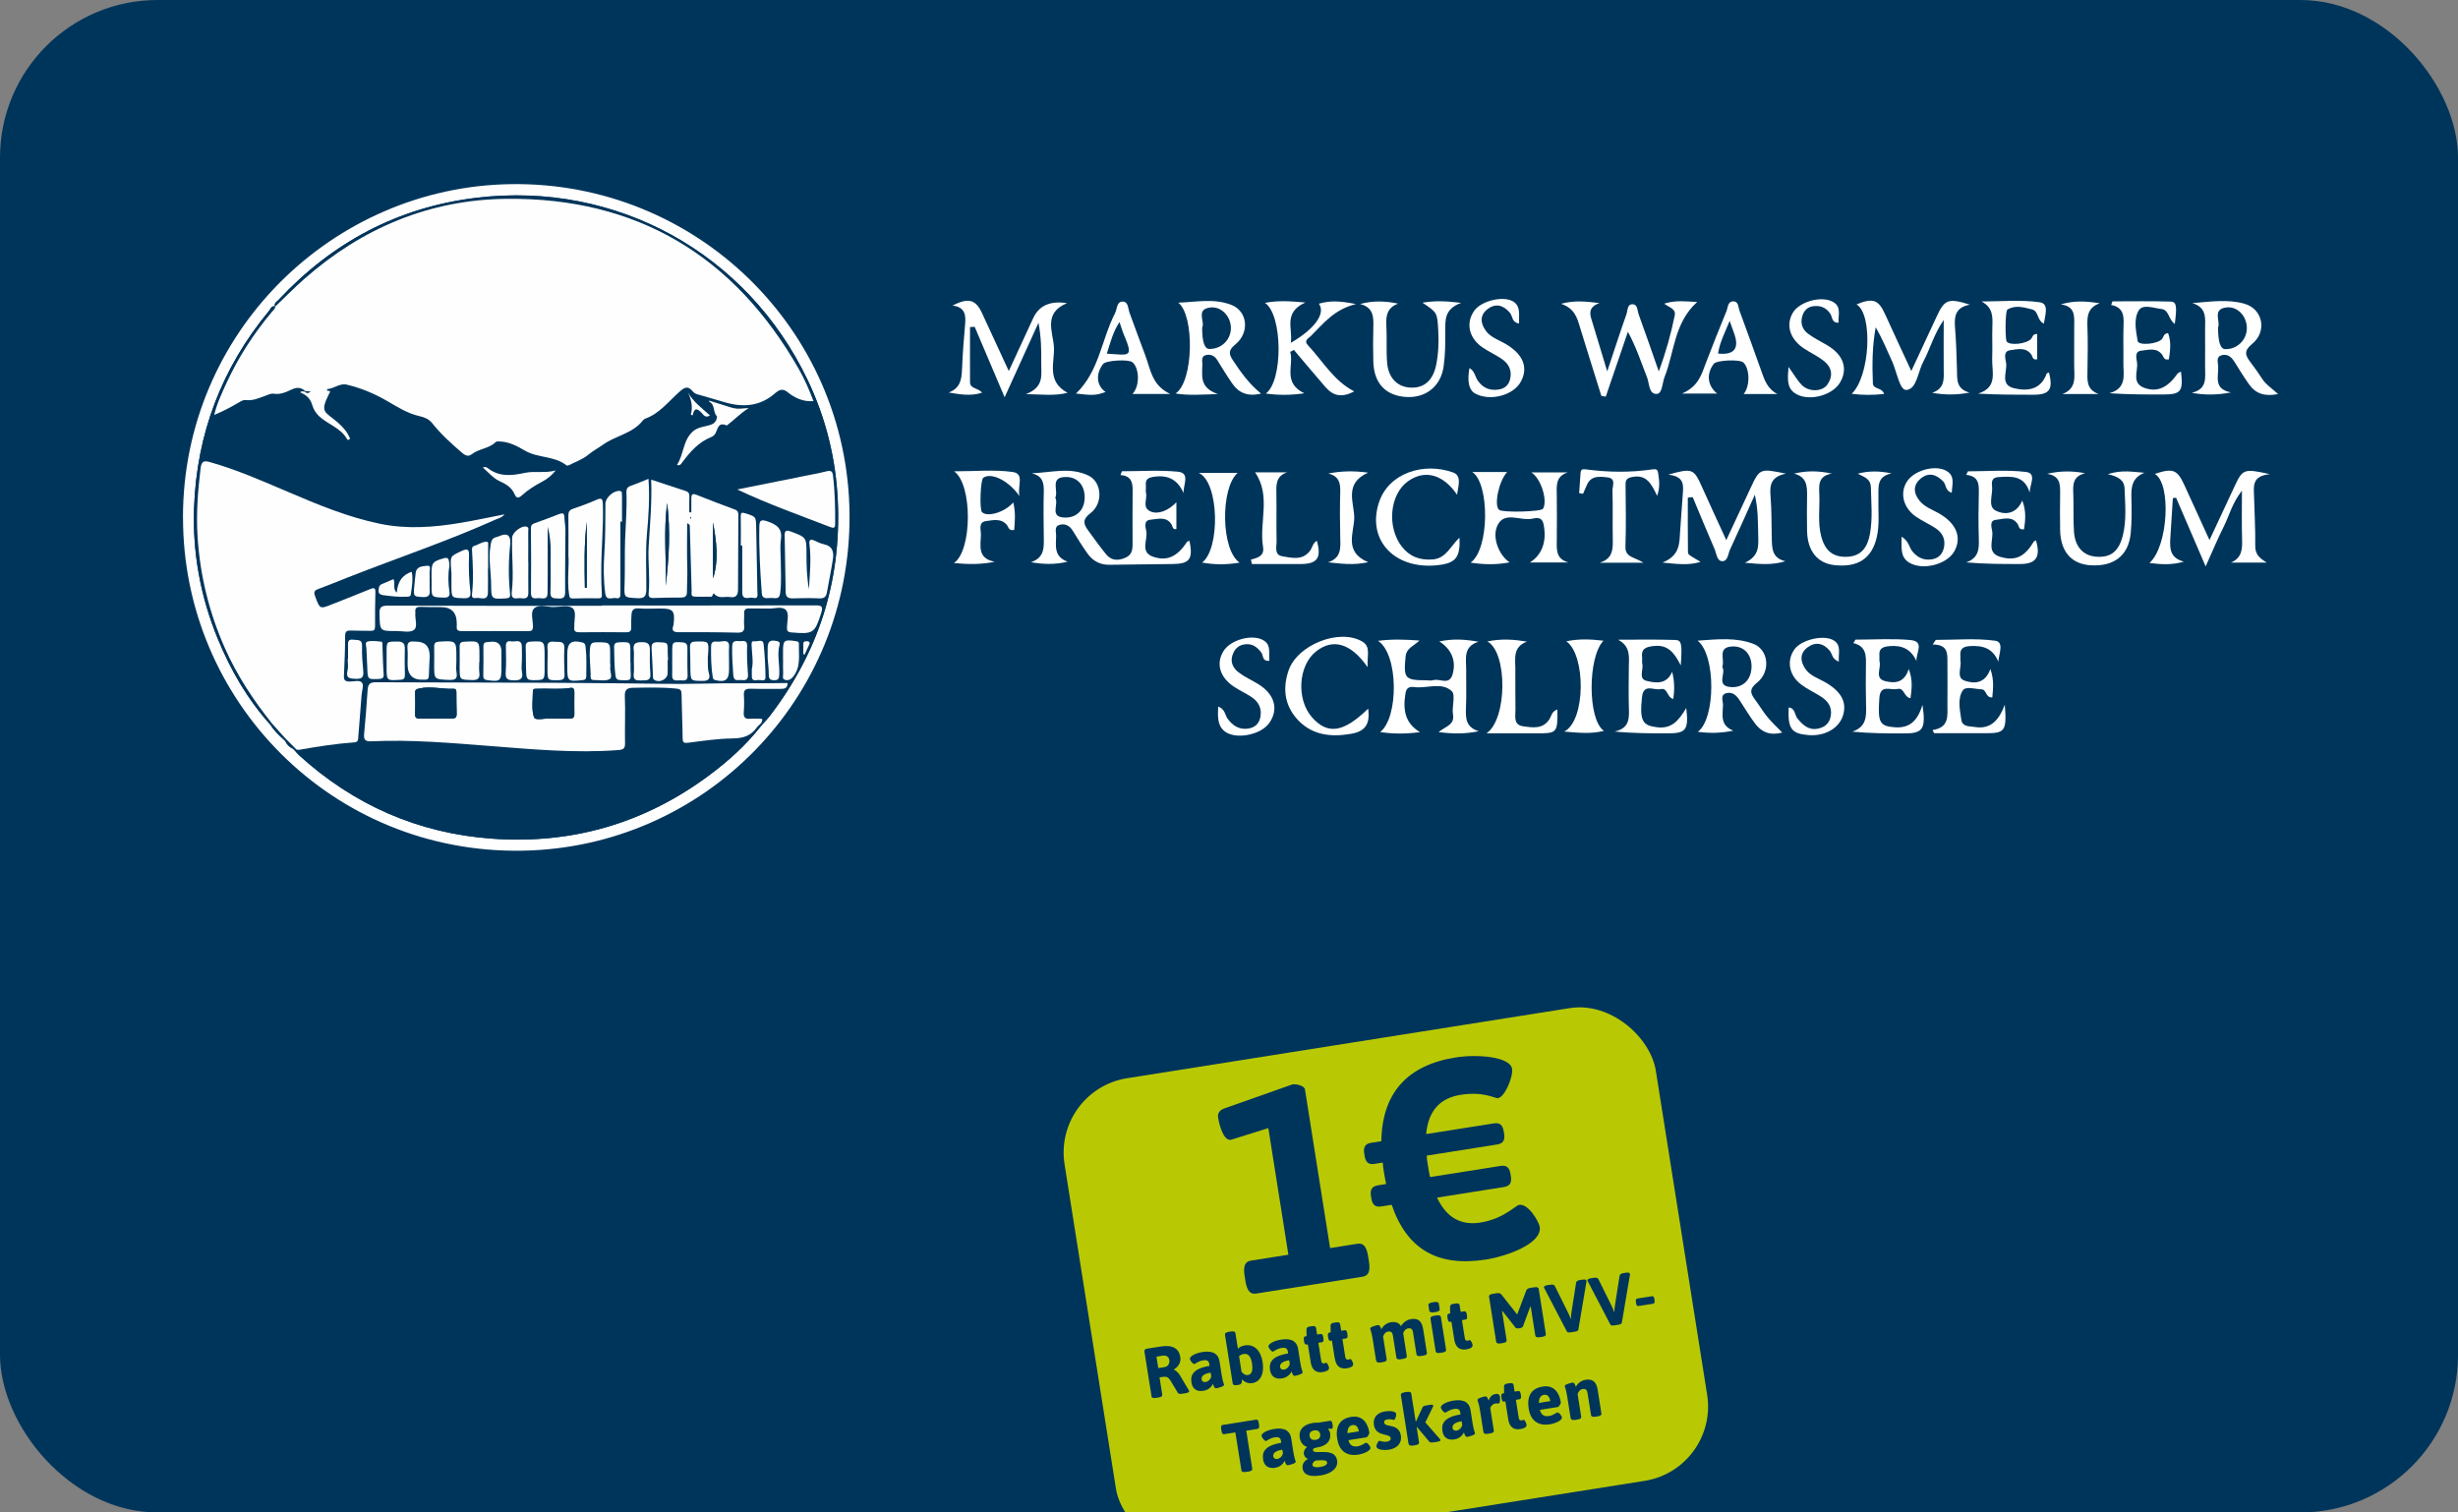
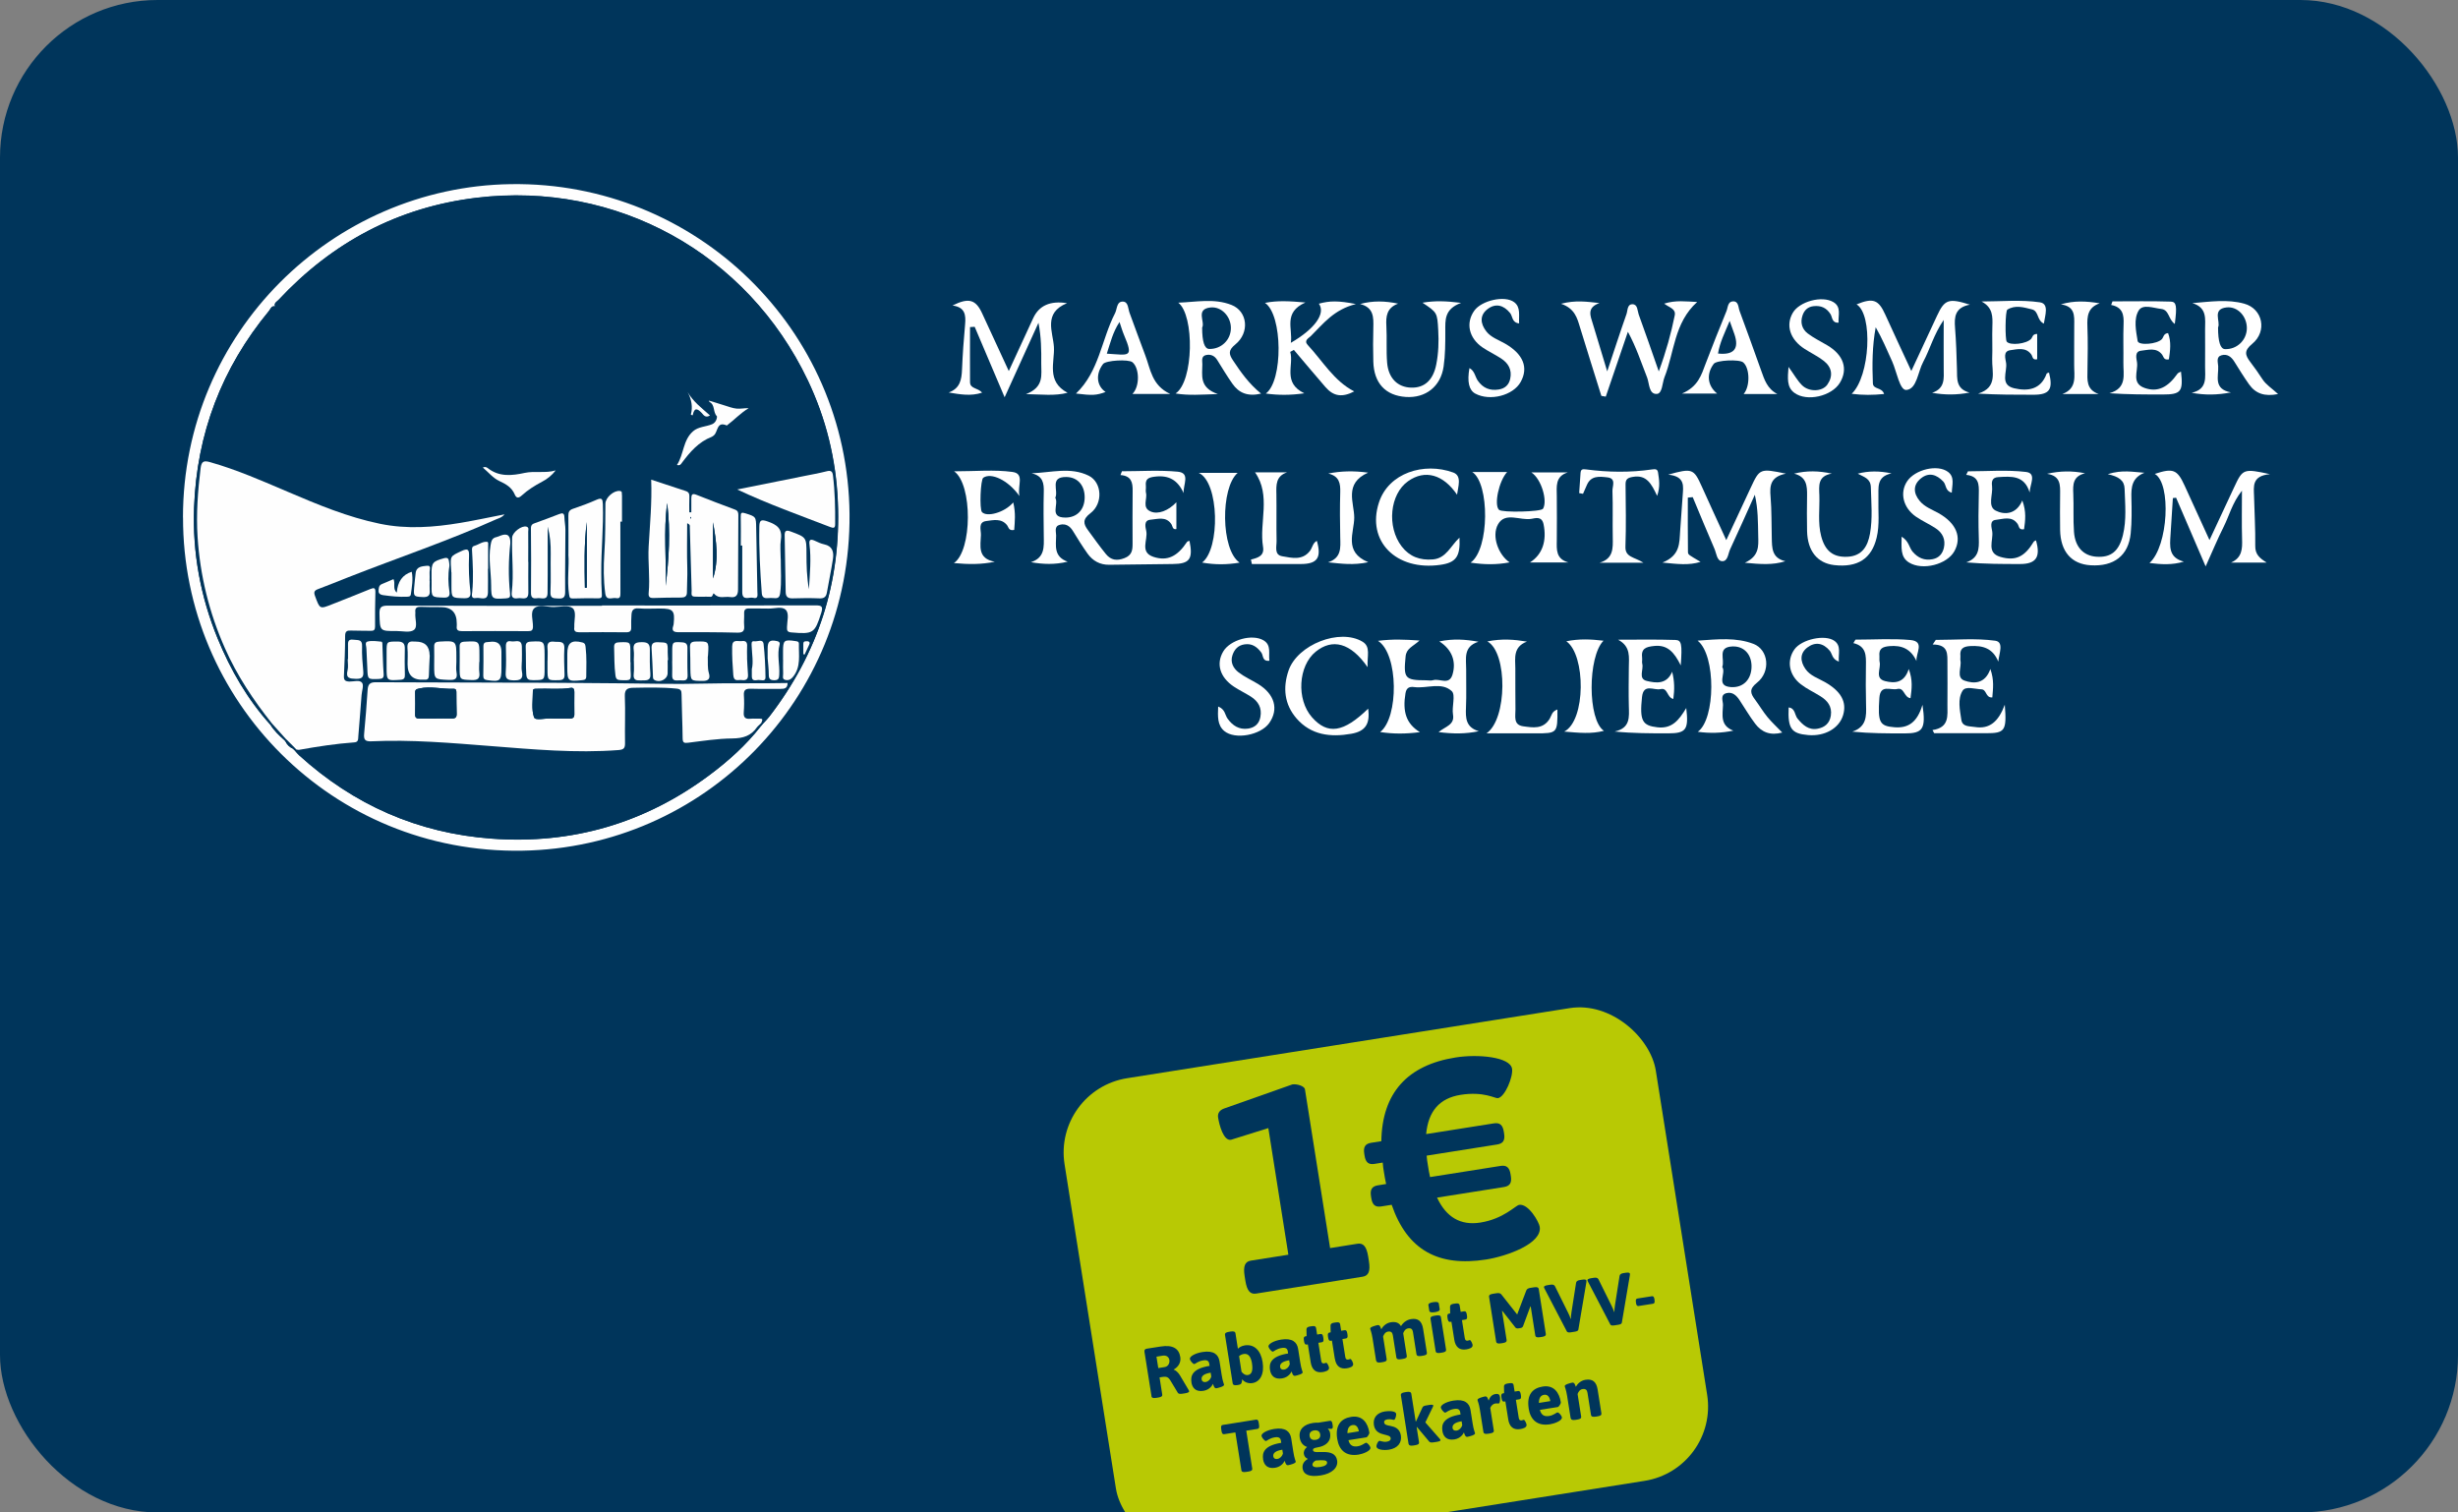
<svg xmlns="http://www.w3.org/2000/svg" id="Ebene_1" data-name="Ebene 1" viewBox="0 0 390 240">
  <rect x="0" y="0" width="390" height="240" fill="#808080" stroke="none" />
  <defs>
    <style>
      .cls-1 {
        fill: #c1d100;
        opacity: .95;
      }

      .cls-1, .cls-2, .cls-3, .cls-4 {
        stroke-width: 0px;
      }

      .cls-2 {
        fill: #00355b;
      }

      .cls-3 {
        fill: #fff;
      }

      .cls-4 {
        fill: #fefefe;
      }
    </style>
  </defs>
  <rect class="cls-2" width="390" height="240" rx="25" ry="25" />
  <rect class="cls-1" x="172.38" y="165.08" width="94.98" height="75.95" rx="11.94" ry="11.94" transform="translate(-29.04 36.88) rotate(-9)" />
  <g>
    <path class="cls-2" d="M197.6,203.25l-.12-.76c-.25-1.57.05-2.3.99-2.45l5.95-.94-3.18-20.09-5.94,1.86c-1.16.18-1.83-2.28-2.03-3.53-.11-.67.23-1.18.96-1.44l10.82-3.82c.72-.11,1.92.25,2,.78l3.99,25.19,4.34-.69c.94-.15,1.45.46,1.7,2.02l.12.76c.25,1.57-.05,2.3-.99,2.45l-16.91,2.68c-.94.15-1.45-.46-1.7-2.02Z" />
    <path class="cls-2" d="M220.82,191.18l-1.66.26c-.94.15-1.41-.23-1.58-1.31l-.05-.31c-.17-1.07.16-1.58,1.1-1.73l1.3-.21c-.14-.62-.25-1.29-.36-1.96-.08-.49-.15-.94-.18-1.44l-1.3.21c-.94.15-1.41-.23-1.58-1.31l-.05-.31c-.17-1.07.16-1.58,1.1-1.73l1.61-.25c.12-7.63,4.1-12.07,11.79-13.29,3.58-.57,8.66-.08,8.95,1.79.2,1.25-1.12,4.49-2.24,4.67-.45.07-2.24-1.11-5.91-.53-3.36.53-5.14,2.6-5.48,6.23l10.74-1.7c.94-.15,1.41.24,1.58,1.31l.05.31c.17,1.07-.16,1.58-1.1,1.73l-11.19,1.77c.03.5.11.99.19,1.48.11.67.21,1.34.35,1.92l11.19-1.77c.94-.15,1.41.24,1.58,1.31l.05.31c.17,1.07-.16,1.58-1.1,1.73l-10.61,1.68c1.46,3.12,3.73,4.45,6.87,3.96,3.71-.59,5.58-2.72,6.16-2.81,1.48-.23,3.14,2.71,3.26,3.47.43,2.69-5.27,4.69-8.49,5.2-7.61,1.2-12.53-1.5-15-8.68Z" />
    <path class="cls-2" d="M182.71,221.57l-1.12-7.04c-.05-.31.06-.47.38-.52l2.18-.34c1.93-.31,2.91.32,3.12,1.66.14.86-.3,1.57-1.03,1.98v.04c.3.07.71.45.98.9l1.37,2.31c.05.08.08.15.09.2.02.13-.18.26-.64.33l-.46.07c-.32.05-.58.03-.69-.13l-1.23-2.04c-.29-.41-.51-.61-1.24-.49l-.44.07.43,2.73c.04.24-.14.39-.61.46l-.38.06c-.47.07-.69-.02-.73-.25ZM184.83,216.92c.46-.07.79-.56.71-1.1-.08-.51-.49-.79-1.07-.7l-.98.16.29,1.81,1.06-.17Z" />
    <path class="cls-2" d="M189.04,219.33c-.14-.92.04-2.14,2.88-2.59l-.06-.37c-.07-.43-.36-.6-.97-.5-.82.13-1.24.56-1.38.58-.23.04-.69-.57-.72-.8-.06-.38.77-.91,2.01-1.11,1.77-.28,2.53.4,2.7,1.49l.33,2.1c.18,1.15.35,1.37.39,1.6.04.27-.92.51-1.2.56-.36.06-.45-.41-.57-.7-.05.16-.48.95-1.51,1.11-1.21.19-1.77-.45-1.91-1.37ZM192.19,218.44l-.1-.62c-1.06.17-1.52.54-1.43,1.08.04.28.27.46.64.4.42-.07.78-.43.89-.86Z" />
    <path class="cls-2" d="M197.09,218.87c0,.16-.04.34-.08.51-.06.25-.22.33-.56.39l-.13.02c-.47.07-.69-.02-.73-.25l-1.23-7.74c-.04-.23.15-.39.62-.46l.31-.05c.47-.07.69.02.73.25l.39,2.48c.21-.21.56-.44,1.08-.53,1.51-.24,2.55.81,2.84,2.63.31,1.95-.41,3.16-1.61,3.35-.69.11-1.3-.16-1.63-.6ZM198.66,216.39c-.18-1.12-.6-1.65-1.31-1.54-.35.05-.59.21-.75.34l.39,2.49c.26.31.6.58,1.02.51.61-.1.81-.72.64-1.81Z" />
    <path class="cls-2" d="M201.5,217.36c-.14-.92.04-2.14,2.88-2.59l-.06-.37c-.07-.43-.36-.6-.97-.5-.82.13-1.24.56-1.37.58-.24.04-.69-.57-.72-.8-.06-.38.77-.91,2.01-1.11,1.77-.28,2.53.4,2.7,1.49l.33,2.1c.18,1.15.35,1.37.39,1.6.04.27-.92.51-1.2.56-.36.06-.45-.41-.57-.7-.05.16-.48.95-1.51,1.11-1.21.19-1.77-.45-1.91-1.37ZM204.65,216.47l-.1-.62c-1.06.17-1.52.54-1.44,1.08.04.28.27.46.64.4.42-.07.78-.43.89-.86Z" />
    <path class="cls-2" d="M207.96,216.15l-.45-2.82-.18.03c-.23.04-.36-.12-.42-.51l-.03-.19c-.06-.39.01-.58.25-.61l.18-.03-.02-1.08c0-.24.18-.4.55-.45l.35-.05c.39-.06.58.04.62.27l.17,1.06.55-.09c.23-.04.36.11.42.51l.03.19c.06.39-.01.58-.25.61l-.55.09.45,2.84c.05.34.19.46.48.42.1-.02.23-.08.29-.09.22-.04.46.66.47.75.08.51-.64.66-.99.72-1.05.17-1.72-.31-1.92-1.55Z" />
    <path class="cls-2" d="M211.78,215.55l-.45-2.82-.18.03c-.24.04-.36-.12-.42-.51l-.03-.19c-.06-.39.01-.58.25-.61l.18-.03-.02-1.08c0-.24.18-.4.55-.45l.35-.05c.39-.06.58.04.62.27l.17,1.06.55-.09c.23-.04.36.11.42.51l.03.19c.06.39-.01.58-.25.61l-.55.09.45,2.84c.05.34.19.46.48.42.1-.02.23-.08.3-.09.22-.04.46.66.47.75.08.51-.64.66-.99.72-1.05.17-1.72-.31-1.92-1.55Z" />
    <path class="cls-2" d="M218.34,215.93l-.56-3.54c-.18-1.12-.35-1.33-.38-1.56-.04-.27.92-.51,1.2-.56.36-.06.45.39.56.66.26-.48.79-1,1.52-1.11.77-.12,1.29.07,1.61.62.27-.48.84-1,1.59-1.12,1.12-.18,1.72.31,1.92,1.55l.6,3.79c.04.24-.14.39-.61.46l-.31.05c-.47.07-.69-.02-.73-.25l-.56-3.54c-.07-.44-.28-.67-.77-.59-.48.08-.69.52-.78.78l.57,3.6c.04.24-.14.39-.61.46l-.31.05c-.47.08-.69-.02-.73-.25l-.56-3.54c-.07-.44-.28-.67-.77-.59-.46.07-.69.51-.78.79l.57,3.59c.04.24-.14.39-.61.46l-.31.05c-.47.07-.69-.02-.73-.25Z" />
    <path class="cls-2" d="M226.78,207.99l-.14-.87c-.04-.24.19-.4.77-.49.58-.09.85,0,.88.23l.14.87c.04.24-.19.4-.77.49-.58.09-.85,0-.88-.23ZM227.79,214.43l-.82-5.18c-.04-.23.14-.39.61-.46l.31-.05c.47-.07.69.02.73.25l.82,5.18c.04.24-.14.39-.61.46l-.31.05c-.47.07-.69-.02-.73-.25Z" />
    <path class="cls-2" d="M230.74,212.55l-.45-2.82-.18.03c-.23.04-.36-.12-.42-.51l-.03-.19c-.06-.39.01-.58.25-.61l.18-.03-.02-1.08c0-.24.18-.4.55-.45l.35-.05c.39-.06.58.04.62.27l.17,1.06.55-.09c.24-.04.36.12.42.51l.03.19c.06.39-.01.58-.25.61l-.55.09.45,2.84c.05.34.19.46.48.42.1-.02.23-.08.29-.09.22-.04.46.66.47.75.08.51-.64.66-.99.72-1.05.17-1.72-.31-1.92-1.55Z" />
    <path class="cls-2" d="M240.44,210.65l-1.76-2.24c-.11-.13-.21-.25-.32-.4l-.04.02.73,4.63c.04.24-.15.39-.61.46l-.32.05c-.47.07-.69-.02-.73-.25l-1.13-7.16c-.04-.23.14-.39.61-.46l.59-.09c.33-.05.59-.01.75.19l2.38,3.02c.04.06.1.11.14.17.02-.07.05-.13.07-.21l1.37-3.61c.09-.24.33-.36.66-.41l.58-.09c.47-.07.69.02.73.25l1.13,7.16c.04.24-.14.39-.61.46l-.33.05c-.47.07-.69-.02-.73-.25l-.73-4.63h-.05c-.05.17-.11.31-.18.47l-.99,2.68c-.08.15-.2.25-.41.28l-.33.05c-.21.03-.36-.02-.48-.14Z" />
    <path class="cls-2" d="M248.6,211.27l-3.55-6.81c-.04-.08-.07-.14-.08-.19-.02-.16.17-.28.64-.35l.39-.06c.32-.05.59-.01.71.22l2.09,4.22c.17.34.35.76.41.98h.04c-.01-.23.03-.69.09-1.06l.73-4.67c.04-.25.28-.38.61-.43l.32-.05c.47-.08.69-.02.71.14,0,.06,0,.12,0,.21l-1.28,7.57c-.03.19-.26.28-.59.33l-.58.09c-.32.05-.58.03-.66-.14Z" />
    <path class="cls-2" d="M255.5,210.17l-3.55-6.81c-.04-.07-.07-.14-.08-.19-.02-.16.17-.28.64-.35l.39-.06c.32-.05.59-.01.71.22l2.09,4.22c.17.34.35.76.41.98h.04c-.01-.23.03-.69.09-1.06l.73-4.67c.04-.25.29-.38.61-.43l.32-.05c.47-.07.68-.02.71.14,0,.06,0,.12,0,.21l-1.28,7.57c-.03.19-.26.28-.59.33l-.58.09c-.32.05-.58.03-.66-.14Z" />
    <path class="cls-2" d="M259.57,206.74v-.08c-.07-.39,0-.58.24-.61l2.28-.36c.24-.04.36.11.42.5v.08c.07.39,0,.58-.24.61l-2.28.36c-.24.04-.36-.11-.42-.51Z" />
    <path class="cls-2" d="M196.97,233.33l-.96-6.03-1.78.28c-.23.04-.36-.11-.42-.51l-.05-.35c-.06-.39.01-.58.25-.61l5.29-.84c.24-.04.36.12.42.51l.05.35c.06.39-.01.57-.25.61l-1.78.28.95,6.03c.04.24-.14.39-.61.46l-.39.06c-.47.07-.69-.02-.73-.25Z" />
    <path class="cls-2" d="M200.41,231.54c-.14-.92.04-2.14,2.88-2.59l-.06-.37c-.07-.42-.36-.6-.97-.5-.82.13-1.24.56-1.38.58-.23.04-.69-.57-.72-.8-.06-.38.77-.91,2.01-1.11,1.77-.28,2.53.4,2.7,1.49l.33,2.1c.18,1.15.35,1.37.39,1.6.04.27-.92.51-1.2.56-.36.06-.45-.41-.57-.7-.05.16-.48.95-1.51,1.11-1.21.19-1.77-.45-1.91-1.37ZM203.56,230.66l-.1-.62c-1.06.17-1.52.54-1.43,1.07.04.28.27.46.64.4.42-.07.78-.43.89-.86Z" />
    <path class="cls-2" d="M206.68,232.98c-.09-.58.19-1.1.81-1.46v-.04c-.33-.11-.55-.39-.61-.76-.07-.41.12-.8.51-1.11-.59-.2-1.03-.65-1.16-1.44-.23-1.44.76-2.16,2.09-2.37.3-.05.6-.06.88-.05l1.8-.29c.24-.04.36.12.42.51l.03.19c.06.37,0,.54-.18.57-.09.01-.43,0-.55-.02l-.02.05c.16.12.31.41.34.65.21,1.34-.71,2.06-1.98,2.26-.69.11-.76.25-.73.48.06.39.92.24,1.84.26.89.03,1.81.23,1.99,1.35.18,1.15-.85,2.08-2.58,2.36-1.8.29-2.74-.1-2.91-1.12ZM209.47,227.6c-.08-.53-.5-.69-.96-.62-.46.07-.8.36-.72.88.08.54.5.69.96.62.46-.07.81-.35.72-.88ZM210.56,232.05c-.05-.35-.52-.4-1.81-.29-.37.2-.54.48-.51.7.05.3.43.45,1.25.32.77-.12,1.12-.4,1.07-.73Z" />
    <path class="cls-2" d="M212.17,228.31c-.35-2.2.64-3.23,2.23-3.48,1.76-.28,2.63.95,2.87,2.5.03.19-.32.73-.47.75l-2.85.45c.22.88.75,1.08,1.47.97.71-.11,1.14-.54,1.3-.56.25-.04.68.53.72.76.09.56-1.26,1.02-1.88,1.12-2.02.32-3.11-.71-3.39-2.51ZM215.6,227.13c-.1-.65-.42-1.09-.98-1-.47.07-.83.41-.83,1.29l1.81-.29Z" />
    <path class="cls-2" d="M218.4,229.59c-.05-.29.23-.92.46-.95.17-.03.59.23,1.18.13.45-.07.66-.28.61-.58-.05-.33-.46-.41-1.02-.55-.58-.15-1.46-.37-1.64-1.51-.18-1.16.5-1.96,1.75-2.16.65-.1,1.71-.09,1.78.38.04.25-.13.93-.34.96-.12.02-.48-.16-1.03-.08-.37.06-.58.21-.53.51.06.37.46.43,1.04.54.58.12,1.43.36,1.61,1.5s-.49,2.04-1.89,2.26c-.84.13-1.9.01-1.98-.47Z" />
    <path class="cls-2" d="M223.49,229.13l-1.22-7.74c-.04-.23.14-.39.61-.46l.31-.05c.47-.07.69.02.73.25l.7,4.43h.05s1.03-2.23,1.03-2.23c.1-.21.32-.27.65-.32l.41-.07c.42-.07.64-.03.65.07,0,.06-.01.14-.06.24l-1.2,2.46,2.28,2.6c.08.09.12.15.13.22.02.1-.17.2-.61.27l-.47.07c-.32.05-.58.05-.71-.11l-1.96-2.33-.04.02.38,2.42c.04.24-.14.39-.61.46l-.31.05c-.47.07-.69-.02-.73-.25Z" />
    <path class="cls-2" d="M228.86,227.04c-.15-.92.04-2.14,2.88-2.59l-.06-.37c-.07-.42-.36-.6-.97-.5-.82.13-1.24.56-1.38.58-.23.04-.69-.57-.72-.8-.06-.38.77-.91,2.01-1.11,1.77-.28,2.53.4,2.7,1.49l.33,2.1c.18,1.15.35,1.37.39,1.6.04.27-.92.51-1.2.56-.36.06-.46-.41-.57-.7-.06.16-.48.95-1.51,1.11-1.21.19-1.77-.45-1.91-1.37ZM232.01,226.15l-.1-.62c-1.06.17-1.52.54-1.44,1.08.04.28.27.46.64.4.42-.07.78-.43.9-.86Z" />
    <path class="cls-2" d="M235.37,227.25l-.56-3.54c-.18-1.12-.35-1.33-.38-1.56-.04-.27.92-.51,1.2-.56.36-.06.45.39.56.66.17-.46.44-.94,1.08-1.04.55-.09.68.14.73.5.03.21.03.96-.2,1-.16.02-.32-.04-.54,0-.46.07-.71.46-.81.7l.57,3.59c.04.24-.14.39-.61.46l-.31.05c-.47.07-.69-.02-.73-.25Z" />
    <path class="cls-2" d="M239.3,225.2l-.45-2.82-.18.03c-.23.04-.36-.11-.42-.51l-.03-.19c-.06-.39.01-.58.25-.61l.18-.03-.02-1.08c0-.24.18-.39.55-.45l.35-.05c.39-.06.58.03.62.27l.17,1.06.55-.09c.23-.04.36.12.42.51l.03.19c.06.39-.01.58-.25.61l-.55.09.45,2.84c.05.34.19.46.48.42.1-.02.23-.08.29-.09.22-.04.46.66.47.75.08.51-.64.66-.99.72-1.05.17-1.72-.31-1.92-1.55Z" />
    <path class="cls-2" d="M242.55,223.5c-.35-2.2.63-3.23,2.23-3.48,1.76-.28,2.63.95,2.87,2.5.03.19-.32.73-.47.75l-2.85.45c.22.88.75,1.09,1.47.97.7-.11,1.14-.54,1.3-.56.25-.04.68.53.72.76.09.56-1.26,1.03-1.89,1.12-2.02.32-3.1-.71-3.39-2.51ZM245.98,222.33c-.1-.65-.43-1.09-.98-1-.47.07-.83.41-.83,1.29l1.81-.29Z" />
    <path class="cls-2" d="M249.21,225.06l-.56-3.54c-.18-1.12-.35-1.33-.38-1.56-.04-.27.92-.51,1.2-.56.36-.06.45.39.56.66.26-.48.8-1,1.53-1.11,1.12-.18,1.73.31,1.93,1.55l.6,3.79c.04.24-.14.39-.61.46l-.31.05c-.47.07-.69-.02-.73-.25l-.56-3.54c-.07-.44-.29-.67-.78-.59-.46.07-.7.51-.79.79l.57,3.59c.04.24-.14.39-.61.46l-.31.05c-.47.07-.69-.02-.73-.25Z" />
  </g>
  <g>
    <g>
      <path class="cls-3" d="M178,74.78c2.96,0,5.94-.21,8.87.07,2.04.2.84,2.03.93,3.4-.94-2.12-2.42-2.89-4.59-2.61-1.05.13-1.51.4-1.4,1.46.04.37-.07.77.02,1.12.24.99-.69,2.34.75,2.95,1.16.5,2.8-.12,4.07-1.47v4.25c-.64.14-.58-.46-.81-.8-.86-1.26-2.19-.77-3.3-.68-1.12.09-.79,1.21-.67,1.8.29,1.39-1.08,3.35,1.13,4.09,2.22.74,3.82-.07,5.34-2.37.06-.1.25-.11.39-.17.59,2.91.03,3.66-2.68,3.68-3.35.03-6.7.08-10.05.12-1.47.02-2.62-.62-3.45-1.78-.82-1.16-1.58-2.37-2.32-3.59-.49-.81-1.17-1.2-2.06-.98-.94.23-.6,1.09-.6,1.7-.01,1.59-.44,3.35,1.83,4.16-2.05.49-3.86.42-5.83.08,2.23-.72,2.06-2.45,2.04-4.14-.03-2.33-.06-4.65,0-6.98.04-1.41-.12-2.58-1.94-2.99,3.11-.1,6.18-1.05,9.08.39,2.1,1.05,2.3,4.4.27,5.94-1.29.98-1.14,1.7-.38,2.72.93,1.27,1.84,2.55,2.83,3.77.78.96,1.72,1.12,2.95.64,1.21-.47,1.28-1.3,1.28-2.31,0-2.78-.03-5.55.01-8.33.02-1.32-.17-2.41-1.93-2.54.08-.21.16-.41.24-.62ZM167.44,78.99c.61,1.03-1.05,3.14,1.61,3.14,1.83,0,3.02-1.24,3.05-3.15.03-1.94-1.1-3.26-2.89-3.29-2.76-.04-1.21,2.14-1.77,3.3Z" />
      <path class="cls-3" d="M283.23,89.07c-1.99.61-3.85.47-6.38.23,2.29-1.06,2.16-2.64,2.12-4.23-.05-2.14-.01-4.29-.54-6.56-1.3,2.89-2.58,5.79-3.92,8.66-.33.7-.35,1.94-1.29,1.88-.82-.05-.88-1.26-1.2-1.98-1.18-2.71-2.3-5.45-3.44-8.18-.26.02-.52.05-.78.07,0,2.87-.02,5.74.02,8.6,0,.49.14.48,2,1.6-1.9.58-3.6.35-6.05.11,2.84-1.13,2.68-3.12,2.81-4.98.13-1.87.28-3.74.4-5.61.09-1.47.47-3.09-2.3-3.36,3.82-1.07,4.06-.95,5.33,1.87,1.22,2.73,2.48,5.44,3.89,8.52,1.38-2.97,2.63-5.62,3.86-8.28,1.44-3.1,1.48-3.12,5.61-2.27-2.51.49-2.59,1.96-2.44,3.69.18,2.16.13,4.34.19,6.51.04,1.56-.02,3.18,2.13,3.69Z" />
      <path class="cls-3" d="M344.76,79.04c-.12,1.94-.26,3.87-.37,5.81-.1,1.75-.39,3.62,2.11,4.27-1.87.56-3.58.45-5.45.22,2.99-2.68,3.48-12.65.84-14.14,2.9-.96,3.56-.7,4.72,1.83,1.25,2.72,2.49,5.44,3.96,8.67,1.44-3.08,2.69-5.75,3.93-8.42,1.35-2.89,1.48-2.95,5.66-2.04-2.91.27-2.56,1.97-2.52,3.5.06,2.62.23,5.24.19,7.85-.03,1.41.72,1.99,1.81,2.68h-5.65c1.77-.78,1.8-2.2,1.75-3.75-.07-2.39-.02-4.79-.02-7.66-1.56,1.97-2.02,3.99-2.92,5.77-.93,1.85-1.72,3.76-2.84,6.25-1.73-4.01-3.21-7.46-4.69-10.9-.17.02-.35.04-.52.06Z" />
      <path class="cls-3" d="M312.57,48.34c-2.39.44-2.51,1.95-2.37,3.69.17,2.16.24,4.33.3,6.5.05,1.54-.21,3.18,2,3.77-2.04.38-3.89.39-5.94.03,2.09-.69,1.85-2.31,1.84-3.84-.02-2.4,0-4.8,0-7.72-1.59,2.32-2.16,4.62-3.25,6.65-.86,1.59-1,4.31-2.67,4.46-1.06.09-1.53-2.9-2.25-4.51-.82-1.81-1.59-3.65-2.62-5.44-.55,2.97-.57,5.92-.45,8.88.04,1.04,1.45.6,1.78,1.71-1.75.18-3.38.2-5.14-.03,2.93-2.81,3.39-12.62.77-14.19,2.64-1.08,3.49-.76,4.58,1.67,1.29,2.86,2.63,5.7,4.11,8.9,1.46-3.15,2.78-5.98,4.1-8.81,1.19-2.55,1.84-2.78,5.21-1.71Z" />
      <path class="cls-3" d="M150.51,62.29c1.84-.66,2.06-2.06,2.13-3.65.1-2.4.27-4.79.49-7.18.13-1.48,0-2.72-2-2.98,2.58-1.29,3.69-.95,4.7,1.24,1.35,2.92,2.7,5.84,4.23,9.16,1.4-3.04,2.64-5.73,3.88-8.41q1.39-2.99,5.36-2.36c-3.83,1.55-2.22,4.6-2.08,6.94.15,2.4-1.26,5.46,2.17,7.28-2.09.52-3.95.26-6.6.21,2.93-1.13,2.4-3.09,2.42-4.85.02-2.1,0-4.2-.44-6.47-1.69,3.73-3.39,7.46-5.37,11.82-1.76-4.13-3.25-7.66-4.75-11.18-.25.01-.5.03-.74.04,0,2.91-.02,5.82,0,8.73,0,1.1,1.26.88,1.91,1.68-1.81.59-3.49.27-5.31-.03Z" />
      <path class="cls-3" d="M254.08,62.82c-1.13-3.63-2.28-7.24-3.39-10.88-.45-1.48-.82-2.99-3.01-3.74,2.36-.61,4.13-.32,6.1-.11-2.08.73-1.42,2.07-1.05,3.3.7,2.36,1.42,4.71,2.28,7.54,1.12-3.35,2.05-6.24,3.06-9.1.2-.58.1-1.58.97-1.55.82.03.75,1.02.96,1.61,1.03,2.8,1.99,5.63,3.19,9.05,1.19-3.24,1.95-6.03,2.53-8.88.22-1.07-.83-1.23-1.67-1.88,1.86-.58,3.41-.34,5.23-.26-3.68,3.32-3.6,7.97-5.18,11.93-.37.94-.33,2.61-1.23,2.66-1.27.06-1.16-1.64-1.53-2.6-.93-2.36-1.7-4.77-3.05-7.26-1.17,3.43-2.34,6.86-3.51,10.29-.23-.04-.46-.08-.7-.12Z" />
      <path class="cls-3" d="M225.24,101.63c-1.09.99-2.1,1.25-2.22,2.55-.34,3.44-.15,3.77,3.26,3.77.38,0,.78.09,1.12-.02,1.02-.31,2.53.87,3.06-.88.62-2.07-.07-3.99-2.09-5.27,2.28-.47,4.15-.31,6.21.05-2.45.77-1.94,2.69-1.95,4.37-.02,2.03.06,4.06-.03,6.08-.07,1.64-.05,3.13,2.03,3.75-2.09.44-4.04.44-6.38.14,1.11-.92,2.58-1.13,2.29-2.79-.21-1.24.45-3.11-.2-3.71-1.61-1.5-3.92-.39-5.93-.64-.69-.09-1.25.01-1.41.98-.48,2.9.09,4.82,2.29,6.17-2.28.29-4.21.3-6.31-.02,2.96-2.26,2.94-12.38-.34-14.47,2.36-.3,4.24-.21,6.6-.05Z" />
      <path class="cls-3" d="M233.58,74.9h5.55c-1.32,1.44-2.11,5.22-1.29,6,.5.47,6.68.32,6.98-.17.75-1.21-.23-4.72-1.85-5.77h5.79c-2.05.63-1.76,2.28-1.75,3.81.01,2.32.03,4.65,0,6.97-.02,1.47-.16,2.95,1.84,3.51h-6.1c2.02-1.28,2.69-3.48,2.16-6.06-.27-1.32-1.27-.97-1.93-.86-1.79.31-4.15-1.15-5.29.86-1.07,1.88.06,4.85,1.83,6.05-2.13.4-4.05.36-6.19.04,3.03-2.11,3.03-12.64.25-14.39Z" />
      <path class="cls-3" d="M361.45,62.53c-2.16.43-3.57-.08-4.61-1.55-.82-1.16-1.57-2.37-2.32-3.58-.48-.78-1.13-1.28-2.03-1.03-.91.25-.57,1.13-.54,1.73.09,1.58-.83,3.63,2.03,4.17-2.2.42-4.11.45-6.24.06,2.59-.58,2.11-2.51,2.13-4.2.02-1.95,0-3.89,0-5.84,0-1.66.37-3.47-2.02-4.19,2.86-.23,5.58-.65,8.24.09,2.93.81,3.69,4.38,1.25,6.38-1.32,1.08-1.12,1.78-.31,2.85.68.89,1.33,1.81,1.94,2.75.56.87,1.45,1.41,2.47,2.35ZM351.93,51.97q0,3.39,1.1,3.43c1.89.07,3.46-1.43,3.47-3.33,0-1.87-1.45-3.47-3.2-3.29-2.39.25-.93,2.23-1.37,3.18Z" />
      <path class="cls-3" d="M204.71,55.82c.63,2.13-1.26,4.9,2.24,6.59-2.26.32-4.09.31-6.11.04,2.76-2,2.69-12.5-.13-14.39,2.06-.4,3.9-.28,6.41-.06-3.57,1.6-1.97,4.14-2.31,6.4,3.85-2.23,5.56-4.69,4.45-6.21,1.71-.47,3.07-.5,5.87.06-3.47.86-5.18,3.12-7.13,5.06-.36.36-1.17.71-.51,1.43,2.37,2.54,4.14,5.7,7.38,7.37-1.9.98-3.27.8-4.56-.68-1.69-1.95-3.35-3.94-5.02-5.91l-.58.32Z" />
      <path class="cls-3" d="M193.21,62.53c-2.7.09-4.59.25-6.69-.09,2.88-1.88,3.03-12.42.43-14.41,2.82-.1,5.69-.73,8.45.36,2.56,1.01,2.91,4.4.6,6.27-1.13.92-1.05,1.51-.36,2.54,1.23,1.85,2.49,3.66,4.45,5.26-2.14.5-3.53-.11-4.55-1.57-.86-1.22-1.63-2.51-2.42-3.78-.41-.65-1-.92-1.72-.78-.85.17-.63.91-.63,1.46.01,1.74-.56,3.7,2.46,4.74ZM190.74,51.98q0,3.36,1.11,3.39c1.91.06,3.46-1.44,3.45-3.33,0-1.83-1.51-3.44-3.24-3.25-2.43.27-.81,2.27-1.32,3.19Z" />
      <path class="cls-3" d="M294.41,101.5c2.9,0,5.83-.2,8.7.06,2.35.22.85,2.07.97,3.34-.89-1.92-2.32-2.55-4.3-2.37-1.11.1-1.7.41-1.58,1.59.03.3-.04.61.03.9.26,1.04-.85,2.63.87,3.06,1.42.35,3.03.39,3.75-1.92.67,1.79.48,3.13.28,4.63-1.06-.13-.96-1.74-2.1-1.46-1.05.26-2.69-.82-2.84,1.43-.27,3.88.04,4.45,2.37,4.64,2.25.19,3.65-.81,4.47-3.56.58,3.87.04,4.54-2.83,4.54-2.72,0-5.45,0-8.3-.28,2.28-.77,2.23-2.46,2.18-4.22-.06-2.1-.05-4.2-.02-6.3.02-1.53.08-3.03-1.99-3.53.11-.18.22-.36.33-.55Z" />
      <path class="cls-3" d="M275.02,115.94c-1.89.39-3.69.45-5.64.18,2.81-1.98,2.92-12.15-.03-14.46,3.21-.23,6.11-.54,8.86.51,2.41.92,2.78,4.41.57,6.16-1.29,1.02-1.06,1.7-.29,2.72.67.9,1.24,1.88,1.95,2.74.66.8,1.43,1.51,2.34,2.45-1.87.51-3.26-.03-4.3-1.41-.9-1.19-1.65-2.49-2.48-3.74-.48-.73-1.11-1.33-2.03-1.11-1.1.26-.58,1.24-.59,1.88-.04,1.51-.52,3.26,1.64,4.08ZM273.26,105.84c.69.96-1.12,3.01,1.38,3.19,2,.14,3.3-1.28,3.27-3.36-.03-1.9-1.25-3.16-3.03-3.09-2.49.1-1.15,2.07-1.62,3.26Z" />
      <path class="cls-3" d="M306.61,115.85c2.74-.4,2.37-2.33,2.38-4.07.01-2.17.02-4.35,0-6.52-.02-1.4.22-2.99-2.34-2.99.16-.24.33-.48.49-.73,3.15,0,6.33-.29,9.42.13,1.45.19.62,2.03.5,3.32-.87-2.15-2.47-2.58-4.47-2.47-1.16.07-1.66.46-1.54,1.61.02.22-.04.46,0,.67.23,1.09-.73,2.71.64,3.2,1.47.52,3.27.56,4.11-1.84.63,1.77.42,3.13.31,4.51-1.1.08-.86-1.26-1.74-1.29-1.03-.03-2.49-.56-2.98.23-.82,1.33-.42,3.06-.2,4.59.17,1.16,1.25,1.02,2.14,1.16,2.34.38,3.75-.83,4.76-3.53.33,4.16.03,4.52-2.99,4.52-2.74,0-5.47,0-8.21,0-.09-.17-.19-.35-.28-.52Z" />
      <path class="cls-3" d="M265.3,106.56c.4,1.49.4,2.87.2,4.35-1.04-.22-.86-1.84-2.03-1.56-1.04.25-2.7-.98-2.94,1.26-.4,3.79.06,4.53,2.45,4.8,2.35.27,3.43-1.18,4.57-3.06.41,3.44-.03,4.01-2.84,4.02-2.79,0-5.58,0-8.52-.29,2.54-.55,2.29-2.34,2.25-4.07-.05-2.03-.02-4.05,0-6.08,0-1.59.37-3.33-1.71-4.42,3.03,0,6.06-.06,9.09.04.99.03,1.1.63.86,4.04-1.05-2.13-2.12-3.29-4.18-3.09-1.39.14-2.14.41-1.95,1.93.04.3-.06.62.02.9.25.92-.7,2.38.71,2.72,1.45.35,3.19.6,4.05-1.49Z" />
      <path class="cls-3" d="M225.73,48.03c1.95-.33,3.66-.27,6.1.03-2.7.99-2.51,2.75-2.51,4.51,0,1.87,0,3.76-.27,5.6-.46,3.18-2.87,5.03-5.99,4.82-3.23-.22-5.07-2.19-5.16-5.61-.05-1.8-.05-3.59,0-5.39.04-1.63.08-3.2-2.1-3.75,2.04-.55,3.95-.49,6.03-.06-1.81.67-1.95,2.02-1.86,3.56.11,1.94-.04,3.9.12,5.83.21,2.46,1.68,3.88,3.8,3.94,2.15.07,3.52-1.22,4-3.7.35-1.78.41-3.57.31-5.36-.15-2.86-.17-2.86-2.49-4.41Z" />
      <path class="cls-3" d="M322.03,78.13c-.84-2.75-2.93-2.54-4.99-2.42-.98.05-1.06.74-.97,1.42.17,1.34-.76,3.22.58,3.9,1.32.67,3.24.68,4.22-1.61.67,1.78.47,3.18.28,4.56-.85.16-.78-.46-.99-.79-.91-1.4-2.32-.82-3.48-.7-1.07.1-.67,1.24-.58,1.86.2,1.4-.96,3.37,1.29,4.02,2.42.7,3.86-.03,5.29-2.4.07-.11.24-.16.36-.23.77,2.65.03,3.76-2.52,3.76-2.8,0-5.61,0-8.54-.26,2-.71,2.04-2.16,1.99-3.77-.08-2.4-.06-4.8,0-7.2.03-1.4.03-2.7-2-2.92.09-.19.19-.37.28-.56,3.07,0,6.17-.26,9.2.1,1.76.21.61,2.01.59,3.23Z" />
      <path class="cls-3" d="M345.06,51.4c-1.05-.74-.86-2.23-2.16-2.38-1.24-.14-2.92-.82-3.57.26-.82,1.36-.42,3.22-.16,4.83.12.75,3.11.52,3.85-.3.28-.31.24-.89.98-.95.53,1.39.33,2.79.13,4.16-.83.17-.82-.41-1.07-.74-.9-1.19-2.21-.75-3.33-.63-1.08.11-.75,1.22-.66,1.84.21,1.41-.96,3.32,1.23,4.08,2.03.7,3.64-.06,5.2-2.28.1-.15.35-.2.55-.32.37,3.16,0,3.63-2.88,3.63-2.76,0-5.51,0-8.48-.2,2.88-.82,2.18-3.01,2.22-4.89.03-2.03-.05-4.05.03-6.08.06-1.46-.12-2.68-1.97-3.04.07-.19.14-.38.21-.57,3.08,0,6.17-.06,9.25.04.91.03,1,.72.64,3.52Z" />
      <path class="cls-3" d="M323.23,52.98v4.03c-.79.17-.7-.45-.94-.77-.88-1.2-2.21-.82-3.32-.67-1.21.16-.76,1.36-.67,2.04.2,1.39-1.04,3.46,1.27,4,2.15.5,4.24.24,5.16-2.32.03-.09.25-.12.38-.17.67,2.68.09,3.52-2.48,3.52-2.84,0-5.69,0-8.78-.18,3.2-.99,2.17-3.47,2.24-5.51.07-1.72-.03-3.45.03-5.18.05-1.51.1-2.97-1.72-3.93,3.09,0,6.22-.31,9.25.13,1.52.22.83,2.07.64,3.38-1.14-.52-.77-1.99-1.9-2.26-1.3-.32-2.62-.74-3.89.04-.35.21-.37,4.73-.1,5.08.52.66,3.17.37,3.89-.46.22-.25.17-.75.94-.76Z" />
      <path class="cls-3" d="M324.81,75.18c2.07-.46,3.95-.49,6.02-.08-1.94.46-1.94,1.8-1.87,3.25.09,2.02-.04,4.05.11,6.06.18,2.41,1.51,3.78,3.54,3.93,2.33.17,3.59-.87,4.22-3.41.6-2.44.35-4.91.27-7.38-.04-1.31-.9-1.92-2.67-2.31,2.32-.73,4-.34,5.82-.22-1.99.78-2.12,2.3-2.07,4,.05,1.87.07,3.76-.11,5.61-.35,3.53-2.65,5.3-6.37,5.07-3.04-.19-4.77-2.18-4.83-5.61-.03-1.87-.02-3.75,0-5.62.01-1.46.11-2.94-2.05-3.28Z" />
      <path class="cls-3" d="M231.19,78.51c-2.18-3.22-5.09-4.06-7.78-2.15-2.89,2.04-3.41,7.22-1.01,10.35,1.25,1.62,2.91,2.23,4.94,2.06,2.13-.17,2.82-2.16,4.23-3.45.15,3.01-.56,3.96-3.04,4.31-7.03,1-11.74-3.78-9.74-9.89,1.53-4.7,7.13-6.45,11.79-4.76,1.42.52.76,2.27.6,3.53Z" />
      <path class="cls-3" d="M290.67,75.15c-2.3.36-2.05,1.96-2,3.45.07,2.17-.27,4.35.29,6.49.62,2.36,1.92,3.36,4.15,3.26,2.33-.11,3.23-1.66,3.59-3.65.44-2.45.2-4.92.14-7.38-.04-1.4-1.07-1.61-2.08-2.16,1.73-.45,3.43-.45,5.36-.04-2.47.51-2.03,2.32-2.08,3.91-.06,2.09.22,4.21-.28,6.28-.8,3.36-3.03,4.78-6.74,4.36-2.67-.31-4.23-2.24-4.3-5.4-.04-1.87-.03-3.75,0-5.62.02-1.54-.06-2.99-2.06-3.49,2.01-.5,3.9-.46,6.01,0Z" />
      <path class="cls-3" d="M233.15,58.41c.84.45.89,1.37,1.33,2,.83,1.19,1.92,1.61,3.3,1.4,1-.15,1.63-.73,1.84-1.71.31-1.44-.31-2.49-1.48-3.24-.94-.61-1.97-1.09-2.9-1.72-2.19-1.49-2.71-3.89-1.32-5.84,1.15-1.62,4.84-2.48,6.34-1.34,1.05.8.7,2.1.77,3.36-1.17-.13-1.01-1.14-1.43-1.65-1.02-1.25-2.27-1.59-3.54-.65-1.31.98-1.2,2.32-.24,3.56.76.98,1.95,1.35,2.99,1.95,2.87,1.65,3.74,3.79,2.47,6.08-1.19,2.15-4.88,3.1-7.2,1.85-1-.54-1.32-1.87-.93-4.05Z" />
      <path class="cls-3" d="M160.77,79.74c.41,1.71.24,3.04.15,4.35-.89.18-.87-.41-1.12-.73-.9-1.16-2.2-.82-3.32-.68-1.32.17-.82,1.4-.84,2.2-.05,1.72-.6,3.75,2.2,4.26-2.13.44-4.1.43-6.49.21,2.92-1.97,2.98-12.47.04-14.56,3.39,0,6.37-.29,9.25.1,1.99.27.76,2.14,1.11,3.82-1.81-2.55-4.5-3.76-5.74-2.9-.44.3-.62,4.97-.21,5.44.74.84,3.53.13,4.95-1.5Z" />
      <path class="cls-3" d="M216.98,105.85c-2.7-3.88-5.59-4.57-8.22-2.44-2.78,2.25-3.09,7.57-.6,10.4,2.49,2.83,5.02,2.44,8.92-1.36.33,2.42-.43,3.6-2.7,3.99-3.26.57-6.35.22-8.66-2.43-1.93-2.22-2.21-4.87-1.27-7.61,1.42-4.12,8.13-6.75,11.74-4.57,1.32.8.71,2.21.8,4.02Z" />
      <path class="cls-3" d="M282,62.52h-5.34c1.05-1.24.98-4.1-.07-5.01-.61-.53-4.23-.36-4.67.22-1.18,1.55-1.05,3.45.53,4.72h-5.58c2.57-1.1,3.08-2.95,3.75-4.73,1.07-2.8,2.17-5.58,3.31-8.35.24-.58.19-1.53,1.05-1.55.89-.02.81.93,1.03,1.52,1.17,3.16,2.31,6.33,3.44,9.5.5,1.41.95,2.84,2.54,3.68ZM274.44,50.92c-.77,1.86-1.57,3.42-1.85,5.18q3.79.4,2.6-3.08c-.21-.62-.44-1.23-.75-2.1Z" />
      <path class="cls-3" d="M185.69,62.51h-6.01c1.2-1.21,1.12-4.1,0-5.03-.62-.51-4.22-.3-4.66.28-1.21,1.58-1.04,3.47.4,4.44-1.48.54-2.07.57-4.7.25,3.68-3.5,4.04-8.56,6.2-12.75.35-.68.23-1.9,1.28-1.84.84.05.78,1.14,1.03,1.8.84,2.24,1.63,4.5,2.49,6.74.84,2.18,1,4.74,3.97,6.12ZM175.61,56.12c3.55.21,4.3.72,2.73-2.97-.26-.61-.44-1.26-.71-2.05-1.05,1.58-1.44,3.23-2.02,5.03Z" />
      <path class="cls-3" d="M250.56,78.25c.07-1.07.14-2.15.22-3.22.05-.58.33-.62.9-.54,3.48.46,6.97.51,10.45,0,.56-.08.87-.05.95.52.15,1.07.38,2.16-.15,3.68-.89-1.91-1.68-3.39-3.83-3.02-.82.14-1.19.34-1.18,1.2.03,3.29.1,6.59-.02,9.88-.06,1.7,1.41,1.62,2.85,2.54h-6.94c2.18-.64,2.11-2.28,2.08-3.97-.05-2.47.04-4.94-.05-7.41-.03-.75.65-2-.81-2.16-1.24-.14-2.61-.32-3.26,1.24-.19.46-.4.92-.6,1.37-.2-.04-.4-.07-.6-.11Z" />
      <path class="cls-3" d="M193.27,112.11c1.14.44,1.08,1.34,1.5,1.92.81,1.12,1.82,1.78,3.24,1.59,1.06-.15,1.77-.75,1.97-1.85.27-1.44-.34-2.48-1.51-3.23-.88-.56-1.84-1.01-2.71-1.59-2.21-1.48-2.84-3.62-1.67-5.58,1.09-1.84,4.61-2.84,6.42-1.74,1.24.76.74,2.08.9,3.22-1.17.14-.94-.86-1.29-1.31-.68-.9-1.47-1.47-2.66-1.29-1.02.15-1.59.79-1.9,1.68-.4,1.15.11,2.11.97,2.77.94.72,2.05,1.21,3.07,1.83,2.65,1.61,3.33,4.01,1.78,6.21-1.35,1.91-5.41,2.69-7.13,1.26-1.12-.94-1.03-2.35-.97-3.88Z" />
      <path class="cls-3" d="M291.74,104.98c-1.09-.41-1.01-1.23-1.42-1.72-1.04-1.24-2.3-1.46-3.56-.51-1.22.93-1.13,2.2-.31,3.39.75,1.1,2.03,1.48,3.13,2.11,2.55,1.46,3.47,3.15,2.86,5.22-.62,2.1-2.91,3.41-5.57,3.17-2.65-.23-3.22-1.03-3.07-4.38,1.07.13.94,1.2,1.4,1.76.85,1.03,1.77,1.89,3.22,1.61,1.11-.21,1.88-.85,2.07-2.06.23-1.49-.55-2.41-1.7-3.12-1.01-.63-2.12-1.14-3.06-1.87-1.9-1.46-2.27-3.78-1.01-5.54,1.14-1.59,4.85-2.42,6.35-1.34,1.1.8.59,2.01.69,3.28Z" />
      <path class="cls-3" d="M283.76,58.2c.93,1.28,1.43,2.2,2.15,2.92,1.11,1.11,3.22,1.05,4.02-.08.96-1.37.76-2.74-.55-3.77-.93-.73-2.03-1.25-3.04-1.9-2.31-1.47-3.05-3.74-1.88-5.74,1.04-1.78,4.62-2.78,6.44-1.69,1.3.78.73,2.11.82,3.26-1.09.07-.97-.88-1.29-1.37-.65-1.01-1.52-1.37-2.67-1.25-.94.1-1.5.67-1.77,1.5-.37,1.11-.07,2.14.83,2.83.95.72,2.03,1.25,3.07,1.86,2.62,1.53,3.38,3.76,2.03,5.98-1.29,2.12-5.24,3.05-7.22,1.58-1.22-.9-1.06-2.3-.92-4.14Z" />
      <path class="cls-3" d="M301.72,85.16c1.17.7,1.18,1.72,1.75,2.39.86,1,1.89,1.44,3.19,1.18.99-.2,1.55-.86,1.77-1.81.29-1.33-.21-2.37-1.31-3.09-1-.66-2.1-1.15-3.09-1.82-2.08-1.42-2.65-3.83-1.42-5.66,1.25-1.84,4.79-2.72,6.47-1.47,1.11.83.64,2.09.6,3.3-1.06-.27-.86-1.26-1.35-1.77-1.08-1.14-2.31-1.51-3.57-.48-1.26,1.03-1.18,2.35-.17,3.56.78.95,1.95,1.36,2.99,1.94,2.81,1.58,3.74,3.82,2.51,6.04-1.16,2.1-5.05,3.12-7.2,1.79-1.42-.88-1.17-2.4-1.17-4.09Z" />
      <path class="cls-3" d="M247.11,112.58c.02,3.76-.01,3.79-3.44,3.79-2.42,0-4.84,0-7.82,0,3.31-2.22,3.38-12.84.14-14.59,2.35-.46,4.22-.31,6.28.03-2.21.84-1.86,2.6-1.84,4.24.02,2.17-.02,4.34.02,6.51.02,1.06-.39,2.47,1.23,2.69,1.52.21,3.17.51,4.21-1.21.29-.48.33-1.18,1.24-1.46Z" />
      <path class="cls-3" d="M198.49,88.79c1.12-.28,2.15-.59,1.91-2.02-.64-3.87,1.32-8.12-1.27-11.82h5.09c-1.8.6-1.73,2-1.7,3.44.04,2.48-.02,4.95.03,7.43.02.9-.43,2.23.91,2.45,1.48.25,3.16.71,4.37-.83.4-.51.45-1.28,1.11-1.62.77,2.69.08,3.68-2.56,3.68-2.58,0-5.17,0-7.75,0-.05-.24-.1-.47-.15-.71Z" />
      <path class="cls-3" d="M217.1,89.21c-2.38.52-4.31.23-6.39.02,2.16-.7,1.98-2.33,1.94-3.94-.05-2.39-.07-4.79,0-7.18.04-1.41-.15-2.55-1.9-2.97,2.01-.39,3.93-.46,6.32-.14-3.88,1.72-2.2,4.79-2.2,7.13,0,2.34-1.74,5.45,2.22,7.08Z" />
      <path class="cls-3" d="M332.97,62.52h-5.73c2.39-.9,1.84-2.9,1.86-4.65.02-2.09-.02-4.19.01-6.28.02-1.49.13-2.99-2.13-3.29,2.12-.63,4.06-.52,6.17-.17-1.92.67-2.01,2.09-1.95,3.69.09,2.31.05,4.63.01,6.95-.02,1.5-.22,3.04,1.76,3.75Z" />
      <path class="cls-3" d="M196.68,89.28c-2.05.34-3.89.35-5.95-.01,2.89-2.15,2.74-12.75-.53-14.23h6.17c-2.72,2.34-2.69,12.19.31,14.24Z" />
      <path class="cls-3" d="M248.17,116.1c3.48-1.74,3.44-12.21.35-14.34,2.05-.42,3.9-.33,5.9-.09-2.51,2.53-2.54,12.57.07,14.3-2.04.52-3.86.32-6.32.12Z" />
    </g>
    <g>
      <path class="cls-2" d="M81.94,28.72c30.13.1,54.08,24.84,53.31,54.8-.72,28.21-23.59,51.66-52.83,51.94-30.4.29-54.35-24.61-53.86-54.24.47-28.47,23.54-52.4,53.38-52.5ZM29.03,82.11c-.04,29.05,23.64,53.36,53.8,52.87,28.89-.47,52.22-24.05,51.95-53.43-.26-29.27-24.35-52.78-53.75-52.34-28.32.43-52.01,23.56-52.01,52.89Z" />
      <path class="cls-4" d="M29.03,82.11c0-29.33,23.69-52.47,52.01-52.89,29.4-.44,53.49,23.06,53.75,52.34.27,29.37-23.07,52.96-51.95,53.43-30.16.49-53.85-23.82-53.8-52.87ZM45.28,117.63c.26.53.64.93,1.19,1.17.12.11.24.23.35.34.21.23.4.49.63.69,8.67,7.89,18.88,12.38,30.55,13.24,12.74.94,24.34-2.44,34.62-10.12,3-2.24,5.76-4.73,8.08-7.69.11-.13.22-.25.32-.38.34-.38.71-.73,1.02-1.13,7.76-10.06,11.46-21.4,10.91-34.13-.29-6.76-1.88-13.21-4.78-19.3-9.62-20.16-30.36-31.6-52.52-28.95-12.48,1.49-22.91,7.07-31.46,16.23-.25.27-.77.48-.51,1.03v-.02c-.61-.16-.75.42-1,.72-7.48,9.05-11.46,19.47-11.88,31.19-.26,7.19,1.02,14.15,3.75,20.8,2.05,5,4.73,9.64,8.37,13.68.56.92,1.34,1.65,2.13,2.36.08.08.16.16.24.24Z" />
      <path class="cls-2" d="M42.91,115.03c-3.64-4.04-6.32-8.68-8.37-13.68-2.73-6.66-4.01-13.62-3.75-20.8.42-11.72,4.4-22.14,11.88-31.19.25-.3.39-.89,1.01-.72-.02.39-.33.61-.55.87-2.89,3.44-5.31,7.19-7.19,11.27-.74,1.6-1.52,3.21-1.95,5.07,1.47-.6,2.71-1.28,3.93-1.99.34-.2.67-.43,1.09-.37,1.1.14,2.06-.3,3.05-.66.44-.16.93-.43,1.35-.35,1.05.19,1.95-.23,2.8-.63.85-.4,1.53-.43,2.21.22l-.04.05c-.23.11-.51-.2-.76.15.97.39,1.63,1.01,1.92,2.06.17.61.57,1.23,1.03,1.68,1.39,1.35,3.48,1.85,4.48,3.69.05.09.25.22.47-.1-.38-.97-1.05-1.78-1.89-2.51-2.09-1.83-2.98-1.53-1.42-4.64.02-.03.05-.06.07-.1.32-.58-.55-.08-.4-.6,1.04-.06,2.03-.97,3.08-.72,2.23.52,4.37,1.41,6.37,2.56,1.66.95,3.25,2,5.15,2.43.78.18,1.55.46,2.04,1.09,1.39,1.77,3.04,3.26,4.75,4.72.62.53,1.04.65,1.59.23,1.13-.87,2.68-.86,3.73-1.88.19-.19.49-.13.78-.12,1.47.07,2.7.75,3.92,1.46,2.04,1.19,4.63.79,6.55,2.31.07.06.25.07.34.02,1.07-.54,2.25-.94,3.14-1.69.74-.63,1.6-1.07,2.37-1.62,1.99-1.42,4.67-1.74,6.29-3.82.09-.12.23-.23.37-.28,2.27-.81,3.69-2.72,5.4-4.24.76-.68,1.34-1.08,2.12-.12.16.2.42.38.66.46,1.39.42,2.79.78,4.17,1.21,3.04.94,5.87.81,8.35-1.43.06-.05.13-.09.19-.14.57-.43,1.08-.45,1.69.04,1.17.95,2.5,1.56,4.12,1.43-.66-1.76-1.39-3.45-2.31-5.06-10.25-17.99-25.67-27.28-46.44-27.04-12.17.14-22.83,4.62-31.97,12.65-1.62,1.42-3.12,2.96-4.68,4.45-.26-.55.26-.76.51-1.03,8.55-9.16,18.98-14.73,31.46-16.23,22.16-2.66,42.9,8.79,52.52,28.95,2.91,6.09,4.49,12.53,4.78,19.3.55,12.73-3.15,24.07-10.91,34.13-.31.4-.68.75-1.02,1.13-.07-.07-.14-.13-.2-.2.08-.29.43-.7-.29-.66-.47.03-.95-.03-1.41.01-.79.08-1.16-.15-1.09-1.02.08-.9.09-1.81.02-2.71-.06-.88.33-1.05,1.11-1.03,1.57.05,3.15,0,4.72.02.62,0,1.09-.09,1.1-.93-4.54.1-9.05,0-13.57.1-4.28.11-8.57,0-12.85-.05-12.98-.14-25.95-.1-38.93-.17-.97,0-1.22.38-1.28,1.21-.16,2.31-.31,4.62-.55,6.93-.1.99.15,1.28,1.19,1.23,6.3-.29,12.57.26,18.83.75,6.78.53,13.54,1.16,20.35.64.83-.06,1.04-.31,1.02-1.11-.04-2.48.07-4.96-.03-7.43-.04-1.12.45-1.33,1.35-1.34,2.28-.04,4.55-.1,6.83.13.71.07.81.31.82.92.03,2.31.15,4.63.17,6.94,0,.7.19.82.87.73,2.34-.29,4.68-.67,7.03-.68,1.69-.01,2.98-.4,3.92-1.81.09-.13.22-.22.33-.33.08.08.16.15.24.23-2.32,2.96-5.09,5.46-8.08,7.69-10.27,7.68-21.87,11.06-34.62,10.12-11.66-.86-21.87-5.35-30.55-13.24-.23-.21-.42-.46-.63-.69.07-.07.13-.13.2-.2.16.02.32.08.47.05,2.9-.52,5.81-.97,8.75-1.18.65-.05.58-.54.62-.94.18-2.19.35-4.38.52-6.58.05-.66.38-1.53.08-1.93-.39-.52-1.32-.18-2.01-.2-.65-.02-.91-.19-.87-.88.1-2.12.19-4.24.19-6.36,0-.81.35-.88.99-.85,1.02.05,2.04,0,3.07.04.5.02.69-.15.69-.67,0-1.81,0-3.62.05-5.43.02-.71-.19-.79-.81-.53-1.99.83-4.01,1.6-6.01,2.4-2.01.8-1.98.8-2.75-1.28-.24-.65-.12-.89.5-1.12,1.62-.6,3.22-1.26,4.82-1.89,7.82-3.06,15.79-5.74,23.46-9.19.39-.18.85-.26,1.28-.77-2.46.48-4.71.96-6.99,1.35-4.24.71-8.48,1.03-12.75.15-5.11-1.05-9.89-3.04-14.65-5.08-4.04-1.73-8.06-3.51-12.31-4.7-.96-.27-1.38-.2-1.52.95-.44,3.63-.72,7.25-.48,10.92.4,6.15,1.84,12.01,4.33,17.63,1.92,4.34,4.52,8.26,7.47,11.96-.08.08-.16.15-.23.23ZM112.71,63.64c-.09-.02-.17-.04-.26-.07.04.07.08.14.12.21.93.46.52,1.63,1.18,2.27.05.05-.02.95-.75,1.26-1,.43-2.17.38-3.03,1.12-1.63,1.42-1.45,3.67-2.56,5.35.51.16.64-.15.79-.35,1.28-1.71,2.65-3.31,4.72-4.11.14-.05.27-.17.38-.27.63-.57.41-2.26,2.02-1.53,1.18-.89,2.18-1.99,3.47-2.75-.67-.02-1.3.13-1.91.07-.65-.06-1.29-.32-1.93-.51-.75-.22-1.5-.47-2.25-.7ZM103.34,76.12c.14,3.6-.2,7.1-.4,10.62-.14,2.46.23,4.93,0,7.39-.06.65.2.81.8.79,1.45-.05,2.9-.06,4.36-.07.55,0,.91-.18.91-.8,0-1.29.1-2.58.06-3.88-.08-2.33-.02-4.66-.02-7.11.51.22.41.44.42.61.1,3.37.19,6.74.29,10.11.01.35-.18.89.43.92.86.05,1.73-.02,2.59.03.41.02.31-.75.56-.47.75.85,1.68.37,2.52.51.95.16,1.26-.33,1.26-1.2,0-3.93.03-7.86.05-11.79,0-.42-.06-.72-.54-.89-2.06-.76-4.11-1.55-6.15-2.36-.6-.24-.78-.03-.77.55.01.75,0,1.5,0,2.25-.11,0-.21,0-.32,0,0-.79-.03-1.59.01-2.38.03-.49-.04-.83-.57-1-1.78-.57-3.56-1.17-5.47-1.8ZM95.5,96.08s0,.02,0,.03c-11.32,0-22.65.02-33.97-.03-1.11,0-1.37.27-1.34,1.34.07,2.7.02,2.71,2.7,2.69.94,0,2.13.3,2.75-.16.68-.5.14-1.76.24-2.69,0-.04,0-.08,0-.12-.1-.69.23-.89.88-.86,1.06.05,2.12.04,3.18.04q2.5,0,2.51,2.55c0,.16.02.32,0,.47-.08.64.24.79.83.79,3.5-.02,7-.02,10.5,0,.56,0,.75-.15.76-.72.02-1.01-.47-2.34.23-2.93.72-.62,2.04-.16,3.09-.18,1.02-.02,2.34-.33,2.97.18.66.53.23,1.91.27,2.92,0,.04,0,.08,0,.12-.09.64.22.8.81.79,2.48-.02,4.95-.03,7.43,0,.64,0,.82-.23.79-.83-.03-.63,0-1.26.04-1.89.04-.7.26-1.13,1.13-1.07,1.13.09,2.28.02,3.42.02,2.05,0,2.35.33,2.15,2.4-.01.12-.03.24-.07.35-.28.82.08,1.01.86,1.01,3.11-.01,6.21,0,9.32.07.94.02,1.15-.31,1.07-1.15-.06-.62.03-1.26,0-1.89-.03-.63.25-.82.84-.8.98.03,1.97-.03,2.95.02.97.04,2.2-.44,2.83.22.57.59.2,1.8.18,2.73,0,.48.02.78.65.83,3.53.31,3.75.15,4.78-3.09.33-1.04.08-1.2-.94-1.2-11.29.03-22.57.02-33.86.02ZM90.19,87.96c.15,1.8-.23,4.08.11,6.35.08.51.12.66.63.65,1.34-.03,2.67-.06,4.01-.03.57.01.59-.22.56-.69-.07-1.1-.08-2.2-.09-3.3-.03-3.65.38-7.29.25-10.95-.03-.79-.15-1.07-.99-.7-1.22.53-2.47,1-3.73,1.43-.6.2-.76.52-.75,1.11.03,1.89.01,3.77.01,6.12ZM116.98,77.67c4.89,2.3,9.87,4.08,14.81,5.98.49.19.72.13.73-.46.02-2.59-.03-5.18-.35-7.76-.08-.68-.37-.81-1.02-.64-1.17.3-2.37.51-3.56.75-3.53.71-7.07,1.42-10.6,2.13ZM128.34,93.58c-.36-2.1-.4-3.9-.4-5.7,0-2.65-.01-2.63-2.5-3.56-.75-.28-.98-.09-.96.65.06,2.99.12,5.97.16,8.96.01.75.36,1.02,1.1,1,1.41-.04,2.83-.05,4.25,0,.74.03,1.07-.23,1.19-.93.31-1.78.69-3.54.96-5.33.17-1.09-.06-2.02-1.38-2.31-.53-.11-1.04-.37-1.54-.59-.71-.32-.88-.08-.8.63.28,2.27.08,4.54-.1,7.16ZM86.9,83.6c.37,1.41.49,2.8.47,4.22-.03,2.04.06,4.09-.04,6.13-.05,1.06.53.96,1.22,1.01.79.06,1.11-.15,1.11-1.02-.02-3.3.04-6.59.04-9.89,0-.66-.14-1.33-.16-1.99-.02-.63-.27-.71-.82-.5-1.28.5-2.56.98-3.86,1.44-.41.15-.64.31-.63.82.04,3.42.05,6.84.01,10.25,0,.82.37.95,1,.84.63-.1,1.63.46,1.63-.85,0-.98.02-1.96.02-2.95,0-2.51,0-5.01,0-7.52ZM102.89,75.99c-1.03.41-1.92.8-2.84,1.12-.55.19-.69.54-.67,1.07.1,2.51-.12,5.01-.21,7.52-.08,2.35,0,4.7-.08,7.05-.07,2.15-.11,2.05,1.98,2.18,1.27.08,1.46-.4,1.47-1.51.03-2.9-.16-5.79.1-8.7.25-2.84.46-5.71.24-8.72ZM98.43,82.76h.27c0-1.33,0-2.67,0-4,0-.08,0-.16-.01-.23-.06-.23.12-.57-.32-.63-.96-.13-2.3,1.04-2.3,2.02-.02,2.63,0,5.25-.17,7.87-.14,2.1-.14,4.23.14,6.34.17,1.29,1.1.64,1.72.77.7.14.69-.32.69-.86-.02-3.76-.01-7.52-.01-11.29ZM123.88,88.68c0-1.02-.12-2.06.03-3.06.26-1.75-.65-2.37-2.12-2.88-1.03-.36-1.29-.18-1.3.81-.07,3.53.13,7.06.39,10.58.04.59.34.82.92.78.35-.03.71-.03,1.06,0,.62.06.85-.14.94-.82.24-1.8.08-3.61.09-5.41ZM117.54,86.56c.08,0,.15,0,.23,0,0,2.47,0,4.94,0,7.4,0,1.43,1.11.73,1.73.89.88.23.68-.51.67-.97-.05-3.37-.14-6.74-.19-10.12-.03-1.81-.02-1.78-1.73-2.32-.58-.19-.74-.1-.72.52.04,1.53.01,3.06.01,4.59ZM80.97,86.23q.09-1.87-1.52-1.26c-.22.08-.43.2-.66.24-.75.16-.84.64-.96,1.34-.35,2.13.09,4.22.1,6.32.01,2.21.08,2.21,2.34,2.07.57-.03.72-.18.66-.77-.29-2.7-.24-5.4.04-7.95ZM83.83,89.17c0-1.61,0-3.21,0-4.82,0-.28.17-.66-.27-.79-.77-.24-2.26.91-2.28,1.73-.1,2.89.29,5.79-.06,8.67-.1.79.22,1.09.97.96.65-.12,1.69.48,1.66-.94-.04-1.6,0-3.21-.01-4.82ZM72.41,105.02s0,0,0,0c0-.24,0-.47,0-.71,0-2.66,0-2.65-2.69-2.51-.58.03-.86.19-.83.82.04.98,0,1.96,0,2.95,0,2.25,0,2.2,2.28,2.31.99.05,1.47-.1,1.26-1.22-.1-.53-.02-1.1-.02-1.65ZM77.42,90.26s.02,0,.03,0c0-1.22,0-2.44,0-3.66,0-.22.08-.59-.16-.62-.73-.08-1.31.43-1.98.62-.48.13-.43.46-.41.83.12,2.16.24,4.31.03,6.47-.05.46-.26,1.15.63.99.68-.12,1.81.57,1.86-.86.04-1.26,0-2.51,0-3.77ZM68.19,103.99q-.04-2.17-2.21-2.17c-.08,0-.16,0-.23,0-.78-.1-1.15.15-1.08,1.02.07.86.02,1.72.02,2.59q0,2.59,2.58,2.43s.08,0,.12,0c.52.05.67-.22.68-.7.02-1.05.09-2.11.14-3.16ZM71.61,90.81c0,.88,0,1.47,0,2.06,0,2.05,0,2,2.01,2.06.87.02,1.08-.29.99-1.08-.21-1.87-.29-3.74-.21-5.62.05-1.11-.23-1.25-1.22-.78-1.73.82-1.76.77-1.63,2.72.02.31.04.62.04.64ZM88.17,74.64c-1.63.5-3.3.05-4.93.4-1.99.43-4.06.67-5.86-.76-.22-.18-.5-.22-.78-.09.86.73,1.62,1.66,2.6,2.13,1.08.51,1.98,1.02,2.46,2.14.27.64.63.61,1.13.15.95-.88,2.05-1.56,3.21-2.17.82-.43,1.56-1.02,2.16-1.8ZM76.04,105.03s.02,0,.03,0v-1.06c0-2.3,0-2.27-2.34-2.16-.62.03-.82.23-.8.83.04,1.1,0,2.2,0,3.3,0,1.95,0,1.89,1.89,1.96.98.04,1.36-.23,1.23-1.23-.07-.54-.01-1.1-.01-1.65ZM96.81,105.18c0-.43,0-.79,0-1.14,0-2.17,0-2.14-2.19-2.12-.7,0-.92.21-1,.91-.16,1.53.13,3.05.09,4.57,0,.33.13.52.48.51.86-.02,1.84.21,2.53-.14.54-.27,0-1.28.11-1.97.04-.23-.01-.47-.02-.62ZM86.41,105c0-.39,0-.78,0-1.18-.02-2.1-.08-2.13-2.17-2.02-.6.03-.85.23-.83.83.06,1.45,0,2.89.09,4.34.05.82.35.95,1.06.95,1.85,0,1.85.02,1.85-1.87,0-.35,0-.71,0-1.06ZM112.3,104.29c.02-.18.04-.33.05-.49.13-2.07.13-2.03-1.95-1.99-.74.01-.95.26-.92.96.05,1.13.03,2.27.06,3.41.04,1.91.04,1.86,1.97,1.88.98,0,1.2-.45.97-1.22-.25-.85-.14-1.71-.18-2.54ZM90.01,104.92c0,.31,0,.63,0,.94,0,2.25.07,2.3,2.37,2.07.42-.04.64-.14.64-.61,0-1.53.08-3.05-.1-4.57-.04-.32-.02-.68-.51-.8-1.73-.45-2.4.03-2.4,1.8,0,.39,0,.78,0,1.17ZM61.34,104.78c0,.35,0,.71,0,1.06,0,2.19,0,2.17,2.19,2.03.59-.04.72-.27.71-.79-.03-1.37-.05-2.75-.01-4.12.02-.85-.27-1.17-1.16-1.16-1.73.01-1.73-.04-1.73,1.69,0,.43,0,.86,0,1.29ZM79.56,104.83c0-.47,0-.94,0-1.41q0-1.85-1.9-1.55c-.43.07-.97-.08-.96.69.03,1.57,0,3.14-.02,4.71,0,.44.17.6.61.66,2.07.29,2.27.13,2.27-1.91,0-.39,0-.78,0-1.18ZM115.67,104.9c0-.74-.04-1.49.01-2.23.05-.73-.24-1.01-.95-.92-.35.04-.71.1-1.05.06-.7-.08-.85.25-.86.88-.01,1.6,0,3.19.27,4.77.05.27.14.39.41.46,1.56.4,2.17-.05,2.17-1.61,0-.47,0-.94,0-1.41ZM68.47,91.96c0,.28,0,.55,0,.83-.03,2.02-.03,1.98,1.93,2.06.75.03,1.01-.23.9-.94-.2-1.33-.23-2.65-.02-3.98.04-.26-.02-.55-.05-.82-.06-.48-.25-.66-.79-.51-1.81.5-2,.72-1.98,2.55,0,.28,0,.55,0,.83ZM82.79,105.03s0,0,0,0c0-.82.03-1.64,0-2.46-.06-1.27-1.06-.69-1.69-.81-.69-.14-.85.23-.84.86.03,1.37.07,2.74-.03,4.1-.07,1,.29,1.21,1.24,1.23,1.13.04,1.58-.23,1.33-1.41-.1-.49-.02-1.01-.02-1.52ZM86.88,104.85c0,.43,0,.86,0,1.3,0,1.86,0,1.83,1.83,1.79.68-.02.89-.25.87-.9-.04-1.37-.1-2.75-.03-4.12.06-1.33-.86-1-1.58-1.08-.79-.1-1.18.15-1.09,1.02.07.66.01,1.33.01,2ZM100.05,105.09s-.02,0-.03,0c0-.51,0-1.02,0-1.52,0-1.72,0-1.7-1.74-1.64-.57.02-.86.14-.84.79.05,1.48,0,2.97.21,4.45.08.62.3.75.87.77,1.64.05,1.63.08,1.53-1.55-.03-.43,0-.86,0-1.29ZM100.56,104.82s0,0,0,0c0,.71.07,1.42-.02,2.12-.12,1.02.46,1.05,1.2,1.03.75-.03,1.54.15,1.44-1.08-.1-1.25-.09-2.51-.08-3.77.01-.88-.27-1.23-1.23-1.22-.97,0-1.49.17-1.33,1.27.08.54.01,1.1.01,1.65ZM58.14,102.96c.05,1.11.11,2.09.14,3.07.06,1.79.05,1.77,1.83,1.7.61-.02.81-.18.76-.82-.11-1.48-.13-2.98-.19-4.47,0-.23.04-.6-.19-.63-.73-.08-1.52-.21-2.2-.01-.47.13-.13.84-.15,1.15ZM105.93,104.75s.05,0,.08,0c-.02-.43-.06-.86-.06-1.29.02-1.56.02-1.5-1.53-1.55-.85-.02-1.08.27-1.02,1.07.11,1.44.14,2.88.21,4.33.01.23-.01.46.25.6.85.47,2.03-.1,2.08-1.05.03-.7,0-1.41,0-2.11ZM124.24,104.67s0,0,0,0c0,.74-.03,1.48.01,2.22.02.37-.25.92.44,1.01.51.07.82-.12,1.16-.55,1.25-1.58.85-3.41.9-5.18.01-.37-.24-.41-.54-.45-1.82-.27-1.98-.14-1.98,1.65,0,.43,0,.86,0,1.29ZM118.53,104.43c0-.73-.03-1.29,0-1.83.05-.65-.17-.97-.85-.87-.61.09-1.49-.36-1.52.84-.03,1.53.06,3.04.18,4.56.09,1.11.78.71,1.31.78.64.09,1.08-.06,1.02-.85-.07-.94-.11-1.87-.15-2.63ZM55.22,104.59s-.03,0-.05,0c0,.59.12,1.2-.02,1.75-.34,1.3.35,1.34,1.34,1.37.94.03,1.24-.27,1.15-1.19-.12-1.32-.24-2.66-.19-3.98.04-1.17-.72-.94-1.37-1.04-.96-.15-.86.49-.86,1.09,0,.66,0,1.33,0,1.99ZM106.66,104.9c0,.74.03,1.49,0,2.23-.06,1.07.71.8,1.29.82.57.02,1.2.16,1.16-.81-.06-1.45-.04-2.9-.03-4.35,0-.58-.21-.83-.82-.87-1.54-.1-1.59-.08-1.59,1.44,0,.51,0,1.02,0,1.53ZM62.43,91.89c-.61.26-1.21.54-1.82.78-.52.2-.51.66-.53,1.07-.03.41.26.62.66.68,1.28.18,2.56.32,3.86.26.29-.01.55-.02.6-.4.15-1.18.37-2.35.14-3.56q-2.18.68-2.37,3.3c-.71-.57-.18-1.43-.53-2.14ZM119.29,106.17c0,.57,0,.88,0,1.19.03.79.64.56,1.04.53.4-.03,1.13.32,1.13-.41-.01-1.76-.11-3.52-.3-5.26-.1-.91-.95-.38-1.45-.47-.54-.09-.47.34-.45.71.05,1.32.3,2.64.03,3.7ZM68.18,92.21s0,0-.01,0c0-.43.02-.86,0-1.29-.03-.44.36-1.25-.44-1.14-.64.09-1.65.08-1.77,1.16-.08.77-.18,1.55-.24,2.33-.11,1.38-.03,1.4,1.35,1.47.89.05,1.22-.25,1.12-1.12-.05-.46,0-.94,0-1.41ZM121.8,104.45c.06.77.18,1.7.18,2.63,0,.69.27.85.9.85.67,0,.72-.33.76-.88.1-1.59-.39-3.19.06-4.78.08-.29-.06-.48-.42-.55-1.12-.23-1.49.03-1.48,1.15,0,.47,0,.94,0,1.57ZM109.61,65.78c.17.09.2.12.24.12.02,0,.07-.03.07-.05.24-1.2.71-1.08,1.43-.31.26.28.57.86,1.3.38-1.28-1.14-2.65-2.16-3.53-3.68.6,1.16.83,2.35.49,3.54ZM127.46,103.8c.07.02.13.05.2.07.22-.48.46-.95.67-1.44.09-.2.25-.45,0-.61-.14-.09-.37-.07-.56-.05-.32.03-.31.28-.31.52,0,.5,0,1.01,0,1.51Z" />
      <path class="cls-2" d="M45.04,117.39c-.79-.71-1.56-1.44-2.13-2.36.08-.08.16-.15.23-.23.71.79,1.42,1.59,2.13,2.38-.08.07-.16.14-.24.21Z" />
      <path class="cls-2" d="M46.47,118.8c-.55-.24-.93-.64-1.19-1.17.07-.08.14-.16.21-.24.4.4.8.79,1.19,1.19-.07.07-.14.15-.21.22Z" />
      <path class="cls-2" d="M46.82,119.14c-.12-.11-.24-.23-.35-.34.07-.07.14-.15.21-.22.11.12.23.24.34.37-.07.07-.13.13-.2.2Z" />
      <path class="cls-2" d="M121.02,114.89c-.11.13-.22.25-.32.38-.08-.08-.16-.15-.24-.22.12-.12.24-.23.36-.35.07.07.14.13.2.2Z" />
      <path class="cls-2" d="M45.28,117.63c-.08-.08-.16-.16-.24-.24.08-.07.16-.14.24-.21.07.07.14.14.21.21-.07.08-.14.16-.21.24Z" />
-       <path class="cls-4" d="M48.42,62.06c-.68-.66-1.36-.62-2.21-.22-.86.4-1.76.81-2.8.63-.42-.07-.91.2-1.35.35-.99.35-1.95.8-3.05.66-.42-.05-.75.18-1.09.37-1.22.71-2.45,1.39-3.93,1.99.44-1.86,1.22-3.47,1.95-5.07,1.88-4.08,4.3-7.82,7.19-11.27.22-.26.53-.48.55-.87,0,0-.01.02-.01.02,1.56-1.49,3.06-3.03,4.68-4.45,9.14-8.03,19.81-12.51,31.97-12.65,20.76-.23,36.19,9.05,46.44,27.04.91,1.6,1.65,3.3,2.31,5.06-1.62.13-2.94-.48-4.12-1.43-.61-.49-1.11-.47-1.69-.04-.06.05-.13.08-.19.14-2.48,2.24-5.32,2.38-8.35,1.43-1.38-.43-2.79-.79-4.17-1.21-.25-.08-.5-.26-.66-.46-.78-.96-1.36-.56-2.12.12-1.71,1.52-3.13,3.42-5.4,4.24-.14.05-.28.16-.37.28-1.62,2.08-4.3,2.4-6.29,3.82-.77.55-1.62.99-2.37,1.62-.89.75-2.08,1.15-3.14,1.69-.09.04-.26.04-.34-.02-1.92-1.52-4.51-1.12-6.55-2.31-1.22-.71-2.45-1.39-3.92-1.46-.29-.01-.59-.07-.78.12-1.05,1.02-2.6,1.01-3.73,1.88-.55.42-.97.3-1.59-.23-1.71-1.46-3.35-2.95-4.75-4.72-.5-.63-1.26-.92-2.04-1.09-1.9-.43-3.5-1.48-5.15-2.43-1.99-1.15-4.13-2.04-6.37-2.56-1.05-.25-2.04.66-3.08.72-.15.52.72.02.4.6-.02.03-.05.06-.07.1-1.56,3.11-.67,2.81,1.42,4.64.83.73,1.51,1.54,1.89,2.51-.22.31-.42.19-.47.1-1-1.84-3.09-2.35-4.48-3.69-.46-.45-.86-1.07-1.03-1.68-.29-1.05-.95-1.67-1.92-2.06.24-.35.53-.04.76-.15.23.3.49.27.9.05-.36-.04-.61-.07-.86-.1Z" />
+       <path class="cls-4" d="M48.42,62.06Z" />
      <path class="cls-4" d="M45.49,117.39c-.07-.07-.14-.14-.21-.21-.71-.79-1.42-1.59-2.13-2.38-2.95-3.7-5.55-7.62-7.47-11.96-2.49-5.62-3.93-11.48-4.33-17.63-.24-3.67.04-7.29.48-10.92.14-1.15.56-1.22,1.52-.95,4.24,1.2,8.27,2.98,12.31,4.7,4.77,2.04,9.54,4.03,14.65,5.08,4.27.88,8.51.56,12.75-.15,2.28-.38,4.54-.87,6.99-1.35-.43.52-.88.6-1.28.77-7.67,3.44-15.64,6.12-23.46,9.19-1.61.63-3.2,1.29-4.82,1.89-.62.23-.74.47-.5,1.12.77,2.08.73,2.09,2.75,1.28,2-.8,4.02-1.57,6.01-2.4.62-.26.83-.18.81.53-.05,1.81-.06,3.62-.05,5.43,0,.52-.19.69-.69.67-1.02-.03-2.05,0-3.07-.04-.64-.03-.99.05-.99.85,0,2.12-.09,4.24-.19,6.36-.03.68.22.86.87.88.69.02,1.62-.32,2.01.2.3.4-.03,1.27-.08,1.93-.17,2.19-.33,4.39-.52,6.58-.03.41.03.9-.62.94-2.94.21-5.85.66-8.75,1.18-.15.03-.31-.03-.47-.05-.11-.12-.23-.24-.34-.37-.4-.4-.8-.79-1.19-1.19Z" />
      <path class="cls-4" d="M120.82,114.69c-.12.12-.24.23-.36.35-.11.11-.24.21-.33.33-.94,1.4-2.23,1.79-3.92,1.81-2.34.02-4.69.39-7.03.68-.68.09-.86-.03-.87-.73-.02-2.31-.14-4.62-.17-6.94,0-.61-.11-.85-.82-.92-2.28-.23-4.55-.17-6.83-.13-.9.01-1.4.22-1.35,1.34.1,2.47-.02,4.96.03,7.43.01.8-.19,1.04-1.02,1.11-6.81.52-13.58-.11-20.35-.64-6.27-.49-12.54-1.04-18.83-.75-1.04.05-1.29-.24-1.19-1.23.23-2.3.39-4.62.55-6.93.06-.83.32-1.22,1.28-1.21,12.98.07,25.96.03,38.93.17,4.28.04,8.57.16,12.85.05,4.52-.11,9.03,0,13.57-.1,0,.84-.48.94-1.1.93-1.57-.02-3.15.03-4.72-.02-.78-.02-1.17.15-1.11,1.03.06.9.05,1.81-.02,2.71-.07.87.3,1.1,1.09,1.02.47-.05.94.01,1.41-.01.72-.04.37.36.29.66ZM69.15,114.03s0-.01,0-.02c.82,0,1.65-.02,2.47,0,.59.02.86-.14.83-.79-.05-1.06-.02-2.12-.04-3.18,0-.34.07-.77-.49-.75-1.79.08-3.58-.45-5.38-.05-.45.1-.7.16-.68.69.03,1.14.03,2.28,0,3.42-.01.53.2.68.69.67.86-.02,1.73,0,2.59,0ZM87.72,114.02h0c.9,0,1.8,0,2.7,0,.48,0,.72-.17.71-.69-.02-1.17-.01-2.35,0-3.52,0-.41-.11-.74-.59-.66-1.79.29-3.59.06-5.38.14-.27.01-.61-.04-.61.36,0,1.4-.25,2.91.18,4.16.21.6,1.8.11,2.76.2.08,0,.16,0,.23,0Z" />
      <path class="cls-4" d="M103.34,76.12c1.91.63,3.69,1.23,5.47,1.8.53.17.59.51.57,1-.04.79-.01,1.59-.01,2.38.11,0,.21,0,.32,0,0-.75,0-1.5,0-2.25,0-.58.17-.78.77-.55,2.04.81,4.09,1.6,6.15,2.36.48.18.54.47.54.89-.02,3.93-.04,7.86-.05,11.79,0,.87-.3,1.35-1.26,1.2-.84-.14-1.77.34-2.52-.51-.25-.28-.15.49-.56.47-.86-.04-1.73.02-2.59-.03-.61-.03-.42-.57-.43-.92-.1-3.37-.19-6.74-.29-10.11,0-.17.1-.39-.42-.61,0,2.45-.06,4.78.02,7.11.04,1.3-.06,2.59-.06,3.88,0,.62-.36.8-.91.8-1.45,0-2.91.02-4.36.07-.6.02-.86-.14-.8-.79.24-2.46-.14-4.92,0-7.39.2-3.51.54-7.02.4-10.62ZM105.86,79.83c-.61,4.56-.1,8.86-.24,13.14.5-4.26.8-8.53.24-13.14ZM113.13,91.79c.97-2.98.52-5.95,0-8.92v8.92ZM109.59,82.01s-.06.09-.05.12c.02.06.07.12.1.18.01-.05.04-.09.03-.14-.01-.06-.05-.11-.08-.17Z" />
      <path class="cls-4" d="M95.5,96.08c11.29,0,22.57.01,33.86-.02,1.01,0,1.27.15.94,1.2-1.03,3.24-1.25,3.4-4.78,3.09-.64-.06-.66-.35-.65-.83.01-.94.38-2.14-.18-2.73-.63-.65-1.86-.17-2.83-.22-.98-.04-1.97.01-2.95-.02-.6-.02-.87.17-.84.8.03.63-.06,1.26,0,1.89.08.84-.14,1.17-1.07,1.15-3.1-.08-6.21-.08-9.32-.07-.78,0-1.14-.19-.86-1.01.04-.11.06-.23.07-.35.21-2.07-.09-2.4-2.15-2.4-1.14,0-2.29.07-3.42-.02-.87-.07-1.1.36-1.13,1.07-.03.63-.07,1.26-.04,1.89.03.59-.16.84-.79.83-2.48-.03-4.95-.02-7.43,0-.59,0-.91-.15-.81-.79,0-.04,0-.08,0-.12-.04-1.01.39-2.39-.27-2.92-.63-.51-1.95-.19-2.97-.18-1.05.02-2.37-.44-3.09.18-.7.6-.21,1.93-.23,2.93-.01.57-.2.73-.76.72-3.5-.02-7-.02-10.5,0-.59,0-.91-.14-.83-.79.02-.15,0-.31,0-.47q-.01-2.55-2.51-2.55c-1.06,0-2.12,0-3.18-.04-.65-.03-.97.17-.88.86,0,.04,0,.08,0,.12-.1.92.44,2.18-.24,2.69-.62.46-1.81.16-2.75.16-2.68.02-2.63,0-2.7-2.69-.03-1.06.23-1.34,1.34-1.34,11.32.05,22.65.03,33.97.03,0,0,0-.02,0-.03Z" />
      <path class="cls-4" d="M90.19,87.96c0-2.35.02-4.24-.01-6.12-.01-.6.15-.91.75-1.11,1.26-.42,2.51-.89,3.73-1.43.84-.37.96-.09.99.7.13,3.65-.28,7.3-.25,10.95,0,1.1.02,2.2.09,3.3.03.47,0,.7-.56.69-1.33-.03-2.67,0-4.01.03-.5.01-.55-.14-.63-.65-.34-2.27.05-4.55-.11-6.35ZM93.1,82.83c-.45,3.6-.35,7.02-.3,10.43.1,0,.2,0,.3,0v-10.44Z" />
      <path class="cls-4" d="M116.98,77.67c3.53-.71,7.07-1.42,10.6-2.13,1.19-.24,2.39-.45,3.56-.75.65-.17.94-.04,1.02.64.32,2.58.37,5.17.35,7.76,0,.59-.23.65-.73.46-4.93-1.9-9.92-3.67-14.81-5.98Z" />
      <path class="cls-4" d="M128.34,93.58c.17-2.62.38-4.89.1-7.16-.09-.71.09-.95.8-.63.5.23,1.01.48,1.54.59,1.32.28,1.54,1.22,1.38,2.31-.27,1.78-.65,3.55-.96,5.33-.12.7-.45.96-1.19.93-1.41-.06-2.83-.05-4.25,0-.74.02-1.09-.25-1.1-1-.05-2.99-.1-5.97-.16-8.96-.02-.74.21-.93.96-.65,2.49.93,2.5.9,2.5,3.56,0,1.8.04,3.61.4,5.7Z" />
      <path class="cls-4" d="M86.9,83.6c0,2.51,0,5.01,0,7.52,0,.98-.02,1.96-.02,2.95,0,1.32-1,.75-1.63.85-.63.1-1.01-.03-1-.84.04-3.42.02-6.84-.01-10.25,0-.52.22-.68.63-.82,1.29-.46,2.58-.94,3.86-1.44.54-.21.8-.14.82.5.02.66.16,1.33.16,1.99,0,3.3-.07,6.59-.04,9.89,0,.87-.32,1.07-1.11,1.02-.69-.05-1.27.05-1.22-1.01.09-2.04,0-4.09.04-6.13.02-1.42-.09-2.81-.47-4.22Z" />
-       <path class="cls-4" d="M102.89,75.99c.22,3.02.01,5.88-.24,8.72-.26,2.91-.08,5.8-.1,8.7,0,1.11-.2,1.59-1.47,1.51-2.09-.13-2.05-.03-1.98-2.18.08-2.35,0-4.7.08-7.05.09-2.51.31-5.01.21-7.52-.02-.53.11-.88.67-1.07.92-.32,1.81-.71,2.84-1.12Z" />
      <path class="cls-4" d="M98.43,82.76c0,3.76,0,7.52.01,11.29,0,.53,0,1-.69.86-.62-.13-1.55.52-1.72-.77-.28-2.11-.28-4.24-.14-6.34.18-2.63.15-5.25.17-7.87,0-.98,1.35-2.15,2.3-2.02.44.06.26.4.32.63.02.07.01.16.01.23,0,1.33,0,2.67,0,4h-.27Z" />
      <path class="cls-4" d="M123.88,88.68c-.01,1.8.15,3.61-.09,5.41-.09.68-.32.88-.94.82-.35-.03-.71-.03-1.06,0-.58.05-.88-.18-.92-.78-.26-3.52-.46-7.05-.39-10.58.02-.99.27-1.17,1.3-.81,1.47.51,2.39,1.13,2.12,2.88-.15,1-.03,2.04-.03,3.06Z" />
      <path class="cls-4" d="M117.54,86.56c0-1.53.03-3.06-.01-4.59-.02-.62.14-.71.72-.52,1.71.54,1.7.52,1.73,2.32.05,3.37.14,6.74.19,10.12,0,.46.2,1.2-.67.97-.62-.16-1.73.54-1.73-.89.01-2.47,0-4.94,0-7.4-.08,0-.15,0-.23,0Z" />
      <path class="cls-4" d="M80.97,86.23c-.28,2.55-.33,5.25-.04,7.95.06.59-.09.73-.66.77-2.26.14-2.33.14-2.34-2.07-.01-2.11-.46-4.19-.1-6.32.12-.7.21-1.19.96-1.34.23-.05.44-.16.66-.24q1.61-.61,1.52,1.26Z" />
      <path class="cls-4" d="M83.83,89.17c0,1.61-.03,3.21,0,4.82.03,1.41-1.01.82-1.66.94-.75.13-1.07-.17-.97-.96.35-2.89-.04-5.78.06-8.67.03-.81,1.51-1.96,2.28-1.73.43.13.27.51.27.79.02,1.61,0,3.21,0,4.82Z" />
      <path class="cls-4" d="M112.71,63.63c.75.23,1.49.48,2.24.7.64.19,1.27.45,1.93.51.61.06,1.24-.09,1.91-.07-1.29.77-2.29,1.87-3.47,2.75-1.61-.73-1.39.96-2.02,1.53-.12.1-.24.22-.38.27-2.07.8-3.44,2.4-4.72,4.11-.15.2-.28.5-.79.35,1.11-1.69.93-3.93,2.56-5.35.85-.74,2.03-.7,3.03-1.12.73-.31.8-1.21.75-1.26-.66-.64-.25-1.81-1.18-2.27.05-.05.1-.1.14-.15Z" />
      <path class="cls-4" d="M72.41,105.02c0,.55-.08,1.12.02,1.65.21,1.12-.28,1.26-1.26,1.22-2.27-.11-2.28-.06-2.28-2.31,0-.98.03-1.97,0-2.95-.02-.63.25-.79.83-.82,2.69-.14,2.69-.16,2.69,2.51,0,.24,0,.47,0,.71,0,0,0,0,0,0Z" />
      <path class="cls-4" d="M77.42,90.26c0,1.26.03,2.52,0,3.77-.05,1.44-1.18.74-1.86.86-.89.16-.67-.53-.63-.99.21-2.16.09-4.31-.03-6.47-.02-.37-.07-.7.41-.83.67-.19,1.25-.7,1.98-.62.24.03.16.4.16.62,0,1.22,0,2.44,0,3.66-.01,0-.02,0-.03,0Z" />
      <path class="cls-4" d="M68.19,103.99c-.05,1.05-.12,2.11-.14,3.16,0,.48-.16.75-.68.7-.04,0-.08,0-.12,0q-2.58.16-2.58-2.43c0-.86.06-1.73-.02-2.59-.07-.87.3-1.12,1.08-1.02.08.01.16,0,.23,0q2.18,0,2.21,2.17Z" />
      <path class="cls-4" d="M71.61,90.81s-.02-.33-.04-.64c-.13-1.96-.11-1.9,1.63-2.72.98-.46,1.26-.33,1.22.78-.08,1.87,0,3.75.21,5.62.09.79-.12,1.1-.99,1.08-2.01-.06-2.01,0-2.01-2.06,0-.59,0-1.17,0-2.06Z" />
      <path class="cls-4" d="M88.17,74.64c-.6.78-1.33,1.37-2.16,1.8-1.15.61-2.25,1.29-3.21,2.17-.5.46-.86.49-1.13-.15-.48-1.13-1.38-1.64-2.46-2.14-.98-.46-1.74-1.4-2.6-2.13.28-.14.56-.09.78.09,1.8,1.43,3.86,1.2,5.86.76,1.63-.35,3.29.1,4.93-.4Z" />
      <path class="cls-4" d="M76.04,105.03c0,.55-.06,1.11.01,1.65.14,1-.25,1.27-1.23,1.23-1.89-.07-1.89-.02-1.89-1.96,0-1.1.03-2.2,0-3.3-.02-.6.18-.8.8-.83,2.34-.11,2.34-.14,2.34,2.16v1.06s-.02,0-.03,0Z" />
-       <path class="cls-4" d="M96.81,105.18c0,.15.06.39.02.62-.11.68.43,1.69-.11,1.97-.69.35-1.67.12-2.53.14-.34,0-.48-.18-.48-.51.03-1.52-.25-3.03-.09-4.57.07-.7.3-.9,1-.91,2.2-.01,2.2-.04,2.19,2.12,0,.35,0,.7,0,1.14Z" />
      <path class="cls-4" d="M86.41,105c0,.35,0,.71,0,1.06,0,1.89,0,1.86-1.85,1.87-.71,0-1.01-.13-1.06-.95-.09-1.45-.03-2.9-.09-4.34-.02-.6.23-.8.83-.83,2.1-.11,2.15-.08,2.17,2.02,0,.39,0,.78,0,1.18Z" />
      <path class="cls-4" d="M112.3,104.29c.04.83-.07,1.69.18,2.54.23.77.01,1.23-.97,1.22-1.93-.02-1.93.03-1.97-1.88-.02-1.14,0-2.27-.06-3.41-.03-.7.18-.95.92-.96,2.08-.04,2.08-.07,1.95,1.99,0,.16-.03.31-.05.49Z" />
      <path class="cls-4" d="M90.01,104.92c0-.39,0-.78,0-1.17,0-1.77.67-2.25,2.4-1.8.49.13.47.49.51.8.18,1.52.11,3.05.1,4.57,0,.47-.21.57-.64.61-2.3.23-2.36.18-2.37-2.07,0-.31,0-.63,0-.94Z" />
      <path class="cls-4" d="M61.34,104.78c0-.43,0-.86,0-1.29,0-1.73,0-1.68,1.73-1.69.88,0,1.18.32,1.16,1.16-.04,1.37-.02,2.74.01,4.12.01.53-.12.75-.71.79-2.19.14-2.19.17-2.19-2.03,0-.35,0-.71,0-1.06Z" />
      <path class="cls-4" d="M79.56,104.83c0,.39,0,.78,0,1.18,0,2.05-.21,2.21-2.27,1.91-.44-.06-.61-.23-.61-.66.02-1.57.05-3.14.02-4.71-.01-.77.52-.62.96-.69q1.9-.29,1.9,1.55c0,.47,0,.94,0,1.41Z" />
-       <path class="cls-4" d="M115.67,104.9c0,.47,0,.94,0,1.41,0,1.56-.61,2.01-2.17,1.61-.28-.07-.37-.19-.41-.46-.26-1.58-.28-3.17-.27-4.77,0-.63.16-.96.86-.88.34.04.7-.02,1.05-.06.71-.09,1,.19.95.92-.05.74-.01,1.48-.01,2.23Z" />
      <path class="cls-4" d="M68.47,91.96c0-.28,0-.55,0-.83-.02-1.83.17-2.05,1.98-2.55.54-.15.73.03.79.51.03.27.1.56.05.82-.22,1.33-.18,2.66.02,3.98.1.7-.15.97-.9.94-1.96-.07-1.96-.04-1.93-2.06,0-.28,0-.55,0-.83Z" />
      <path class="cls-4" d="M82.79,105.03c0,.51-.08,1.03.02,1.52.24,1.17-.21,1.44-1.33,1.41-.95-.03-1.31-.23-1.24-1.23.09-1.36.06-2.73.03-4.1-.02-.64.15-1,.84-.86.63.13,1.63-.46,1.69.81.04.82,0,1.64,0,2.46,0,0,0,0,0,0Z" />
      <path class="cls-4" d="M86.88,104.85c0-.67.05-1.34-.01-2-.09-.87.3-1.12,1.09-1.02.72.09,1.65-.24,1.58,1.08-.07,1.37-.01,2.75.03,4.12.02.65-.18.88-.87.9-1.83.04-1.83.08-1.83-1.79,0-.43,0-.86,0-1.3Z" />
      <path class="cls-4" d="M100.05,105.09c0,.43-.02.86,0,1.29.1,1.63.11,1.6-1.53,1.55-.57-.02-.79-.15-.87-.77-.2-1.48-.16-2.96-.21-4.45-.02-.64.27-.77.84-.79,1.75-.06,1.75-.08,1.74,1.64,0,.51,0,1.02,0,1.52,0,0,.02,0,.03,0Z" />
      <path class="cls-4" d="M100.56,104.82c0-.55.07-1.11-.01-1.65-.16-1.11.36-1.27,1.33-1.27.96,0,1.24.34,1.23,1.22-.02,1.26-.02,2.52.08,3.77.1,1.23-.69,1.05-1.44,1.08-.75.03-1.32,0-1.2-1.03.08-.7.02-1.41.02-2.12,0,0,0,0,0,0Z" />
      <path class="cls-4" d="M58.14,102.96c.03-.31-.32-1.02.15-1.15.68-.19,1.47-.06,2.2.01.23.02.18.4.19.63.06,1.49.08,2.98.19,4.47.05.65-.16.8-.76.82-1.78.07-1.77.09-1.83-1.7-.03-.98-.09-1.96-.14-3.07Z" />
      <path class="cls-4" d="M105.93,104.75c0,.7.03,1.41,0,2.11-.05.94-1.23,1.52-2.08,1.05-.26-.14-.24-.37-.25-.6-.07-1.44-.1-2.89-.21-4.33-.06-.8.18-1.1,1.02-1.07,1.55.05,1.55,0,1.53,1.55,0,.43.04.86.06,1.29-.03,0-.05,0-.08,0Z" />
      <path class="cls-4" d="M124.24,104.67c0-.43,0-.86,0-1.29,0-1.79.16-1.92,1.98-1.65.3.04.55.08.54.45-.05,1.77.35,3.6-.9,5.18-.34.43-.66.62-1.16.55-.69-.1-.42-.64-.44-1.01-.04-.74-.01-1.48-.01-2.22,0,0,0,0,0,0Z" />
      <path class="cls-4" d="M118.53,104.43c.04.75.08,1.69.15,2.63.06.79-.39.94-1.02.85-.53-.07-1.22.34-1.31-.78-.12-1.52-.21-3.03-.18-4.56.03-1.2.91-.76,1.52-.84.68-.1.9.22.85.87-.04.55,0,1.1,0,1.83Z" />
      <path class="cls-4" d="M55.22,104.59c0-.66,0-1.33,0-1.99,0-.6-.11-1.23.86-1.09.66.1,1.42-.13,1.37,1.04-.05,1.32.07,2.66.19,3.98.08.92-.21,1.21-1.15,1.19-.99-.03-1.67-.07-1.34-1.37.14-.55.02-1.17.02-1.75.02,0,.03,0,.05,0Z" />
      <path class="cls-4" d="M106.66,104.9c0-.51,0-1.02,0-1.53,0-1.53.05-1.54,1.59-1.44.61.04.82.29.82.87,0,1.45-.03,2.9.03,4.35.04.97-.59.83-1.16.81-.58-.02-1.34.25-1.29-.82.04-.74,0-1.49,0-2.23Z" />
      <path class="cls-4" d="M62.43,91.89c.35.71-.18,1.56.53,2.14q.19-2.62,2.37-3.3c.24,1.21.02,2.39-.14,3.56-.05.38-.31.38-.6.4-1.3.06-2.58-.08-3.86-.26-.4-.06-.69-.27-.66-.68.02-.41.02-.87.53-1.07.61-.24,1.21-.52,1.82-.78Z" />
      <path class="cls-4" d="M119.29,106.17c.27-1.07.02-2.38-.03-3.7-.01-.36-.09-.8.45-.71.5.08,1.35-.45,1.45.47.19,1.75.28,3.51.3,5.26,0,.73-.73.38-1.13.41-.4.03-1.02.25-1.04-.53-.01-.31,0-.63,0-1.19Z" />
      <path class="cls-4" d="M68.18,92.21c0,.47-.04.94,0,1.41.1.87-.24,1.17-1.12,1.12-1.38-.07-1.46-.09-1.35-1.47.06-.78.16-1.55.24-2.33.11-1.09,1.13-1.08,1.77-1.16.8-.11.41.7.44,1.14.03.43,0,.86,0,1.29,0,0,0,0,.01,0Z" />
      <path class="cls-4" d="M121.8,104.45c0-.64,0-1.11,0-1.57,0-1.12.36-1.39,1.48-1.15.36.07.5.26.42.55-.45,1.59.04,3.19-.06,4.78-.03.55-.09.87-.76.88-.63,0-.9-.16-.9-.85,0-.93-.12-1.87-.18-2.63Z" />
      <path class="cls-4" d="M109.61,65.78c.34-1.19.11-2.38-.49-3.54.88,1.52,2.25,2.54,3.53,3.68-.73.48-1.04-.11-1.3-.38-.72-.76-1.19-.88-1.43.31,0,.02-.05.05-.07.05-.04,0-.07-.03-.24-.12Z" />
      <path class="cls-4" d="M127.46,103.8c0-.5,0-1.01,0-1.51,0-.24-.01-.49.31-.52.19-.02.42-.04.56.05.25.16.09.41,0,.61-.21.48-.44.96-.67,1.44-.07-.02-.13-.05-.2-.07Z" />
      <path class="cls-4" d="M112.57,63.78c-.04-.07-.08-.14-.12-.21.09.02.17.04.26.07-.05.05-.09.1-.14.15Z" />
      <path class="cls-2" d="M48.42,62.06c.25.03.5.06.86.1-.4.21-.67.24-.9-.05,0,0,.04-.04.04-.04Z" />
      <path class="cls-2" d="M69.15,114.03c-.86,0-1.73-.02-2.59,0-.49.01-.7-.14-.69-.67.03-1.14.03-2.28,0-3.42-.02-.53.23-.59.68-.69,1.8-.4,3.59.12,5.38.05.55-.02.48.41.49.75.02,1.06,0,2.12.04,3.18.03.65-.25.81-.83.79-.82-.03-1.65,0-2.47,0,0,0,0,.01,0,.02Z" />
      <path class="cls-2" d="M87.72,114.02c-.08,0-.16,0-.23,0-.96-.09-2.55.4-2.76-.2-.44-1.26-.18-2.76-.18-4.16,0-.39.35-.35.61-.36,1.79-.08,3.59.15,5.38-.14.48-.08.59.25.59.66,0,1.17-.02,2.35,0,3.52,0,.51-.22.69-.71.69-.9-.01-1.8,0-2.7,0h0Z" />
      <path class="cls-2" d="M105.86,79.83c.56,4.61.27,8.88-.24,13.14.14-4.28-.38-8.58.24-13.14Z" />
      <path class="cls-2" d="M113.13,91.79v-8.92c.52,2.97.97,5.94,0,8.92Z" />
      <path class="cls-2" d="M109.59,82.01c.03.06.07.11.08.17,0,.04-.02.09-.03.14-.04-.06-.08-.11-.1-.18,0-.03.03-.08.05-.12Z" />
      <path class="cls-2" d="M93.1,82.83v10.44c-.1,0-.2,0-.3,0-.05-3.41-.15-6.83.3-10.43Z" />
    </g>
  </g>
</svg>